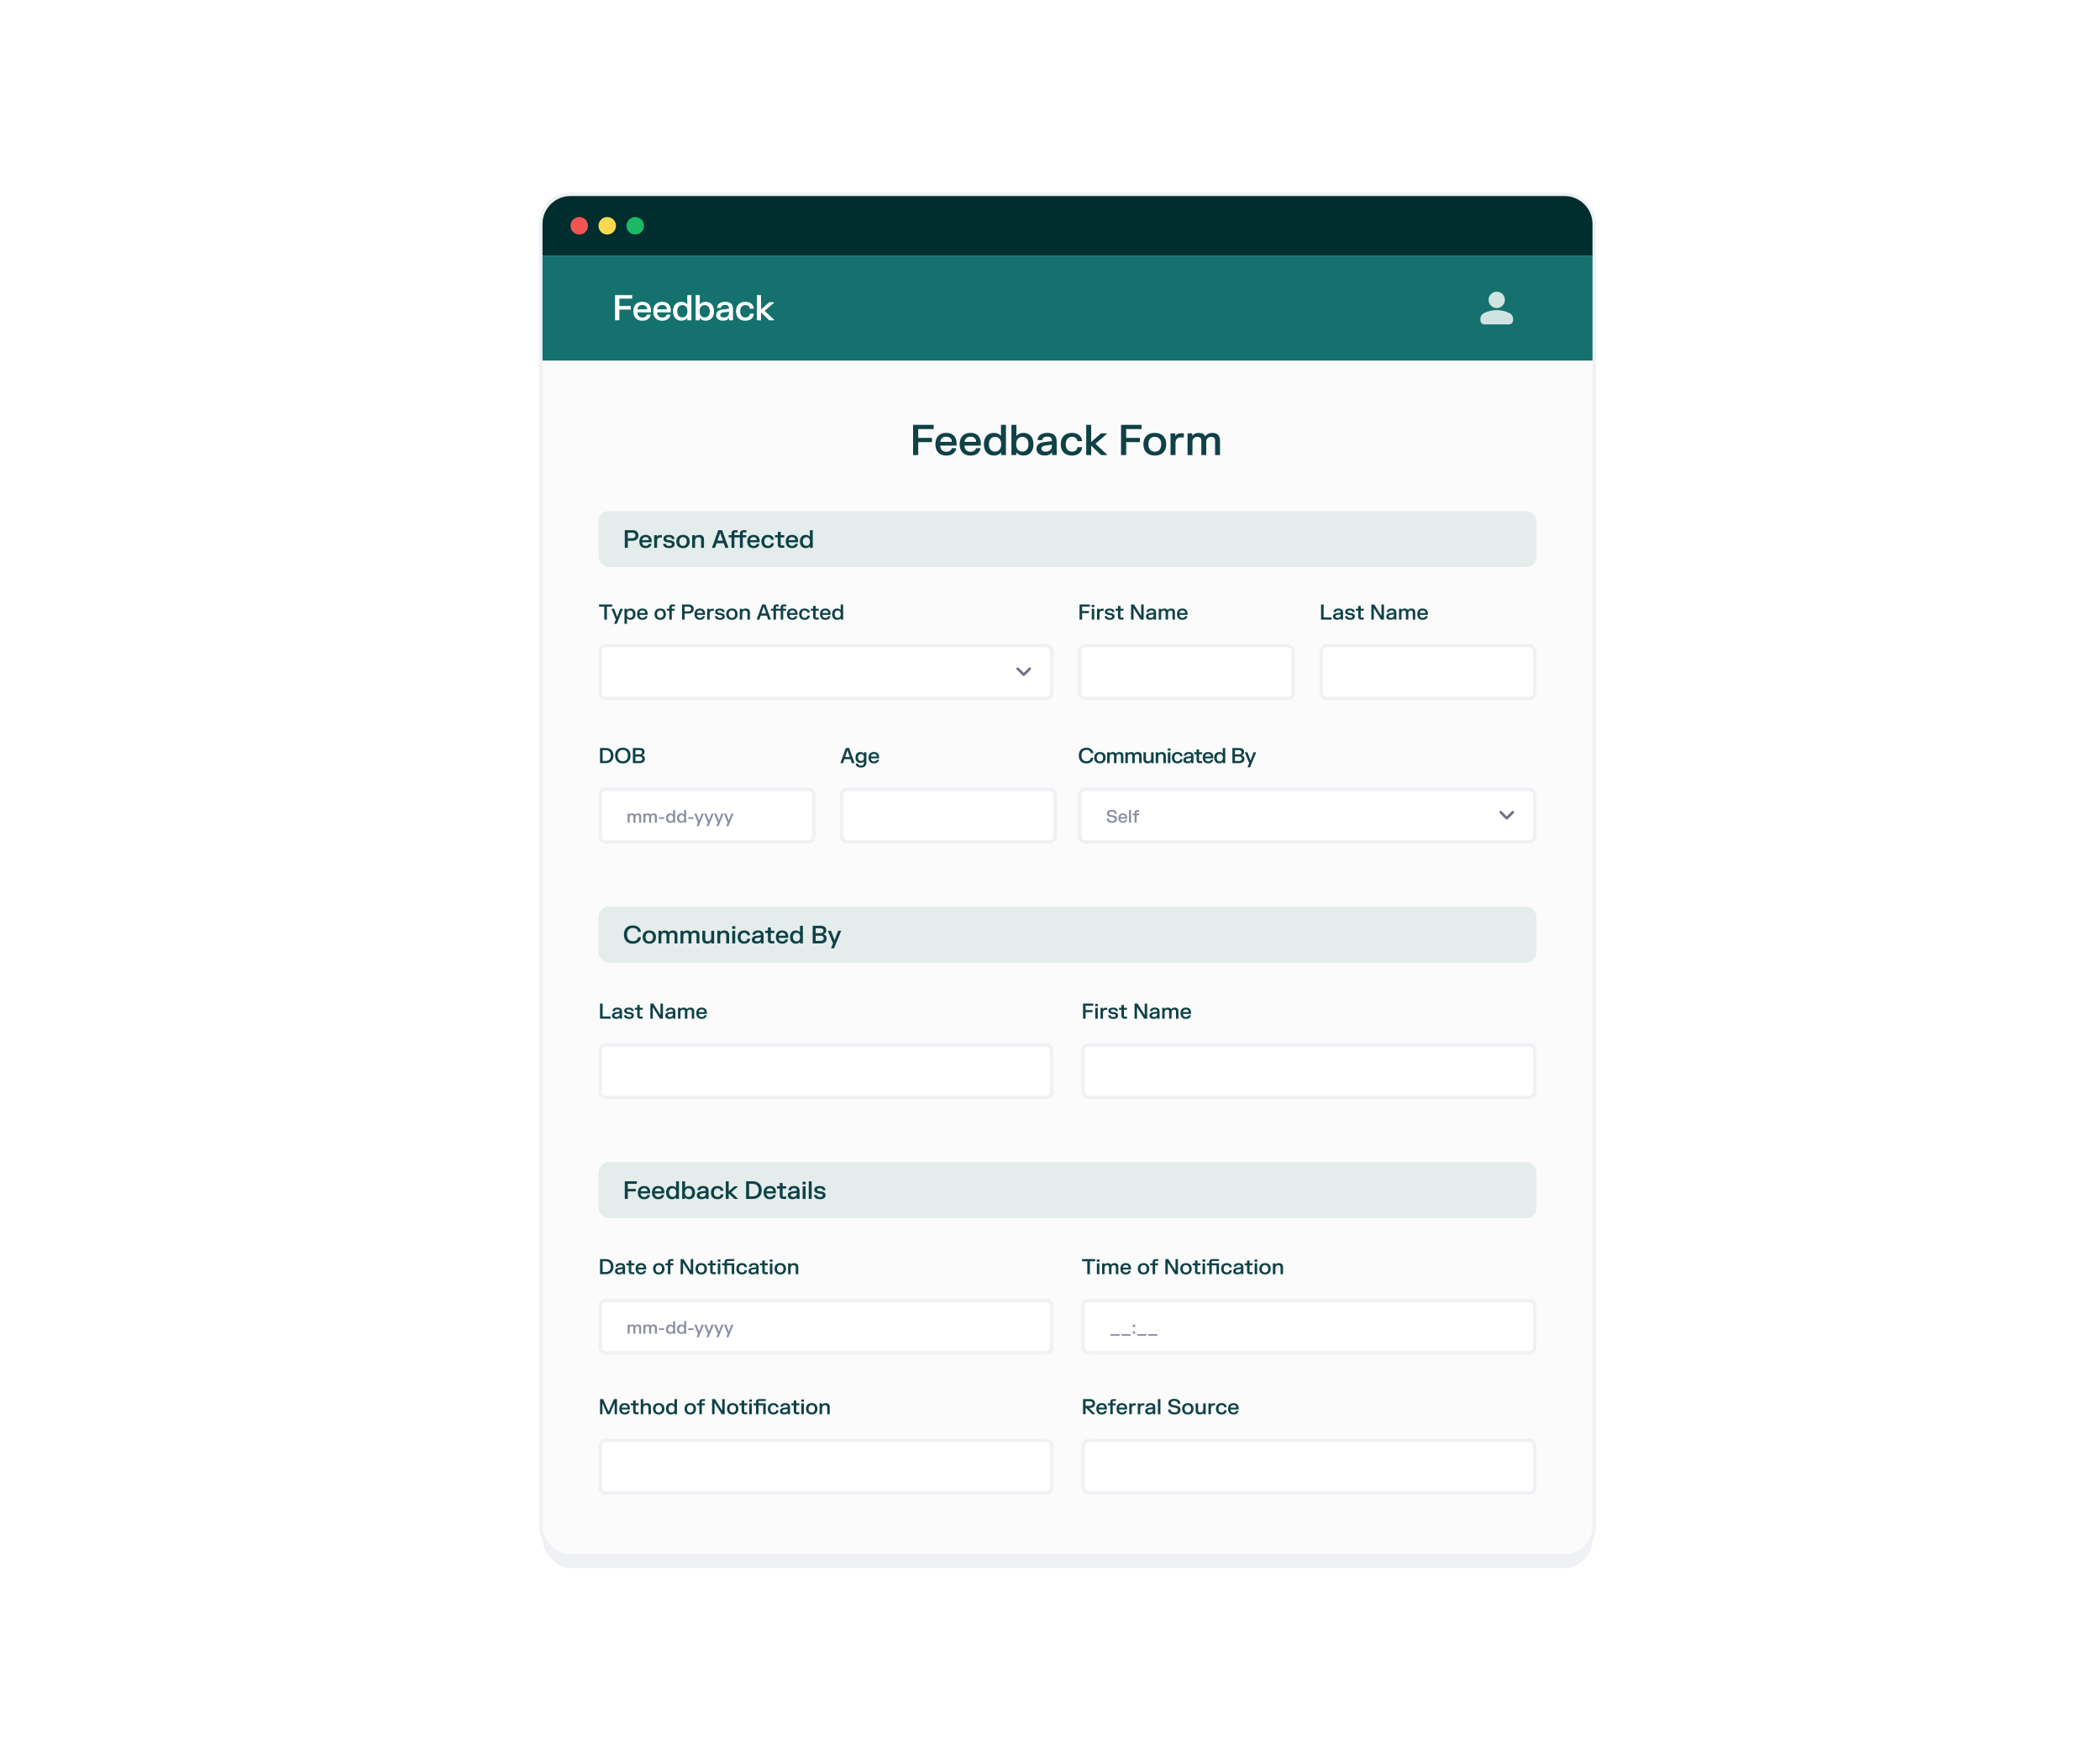
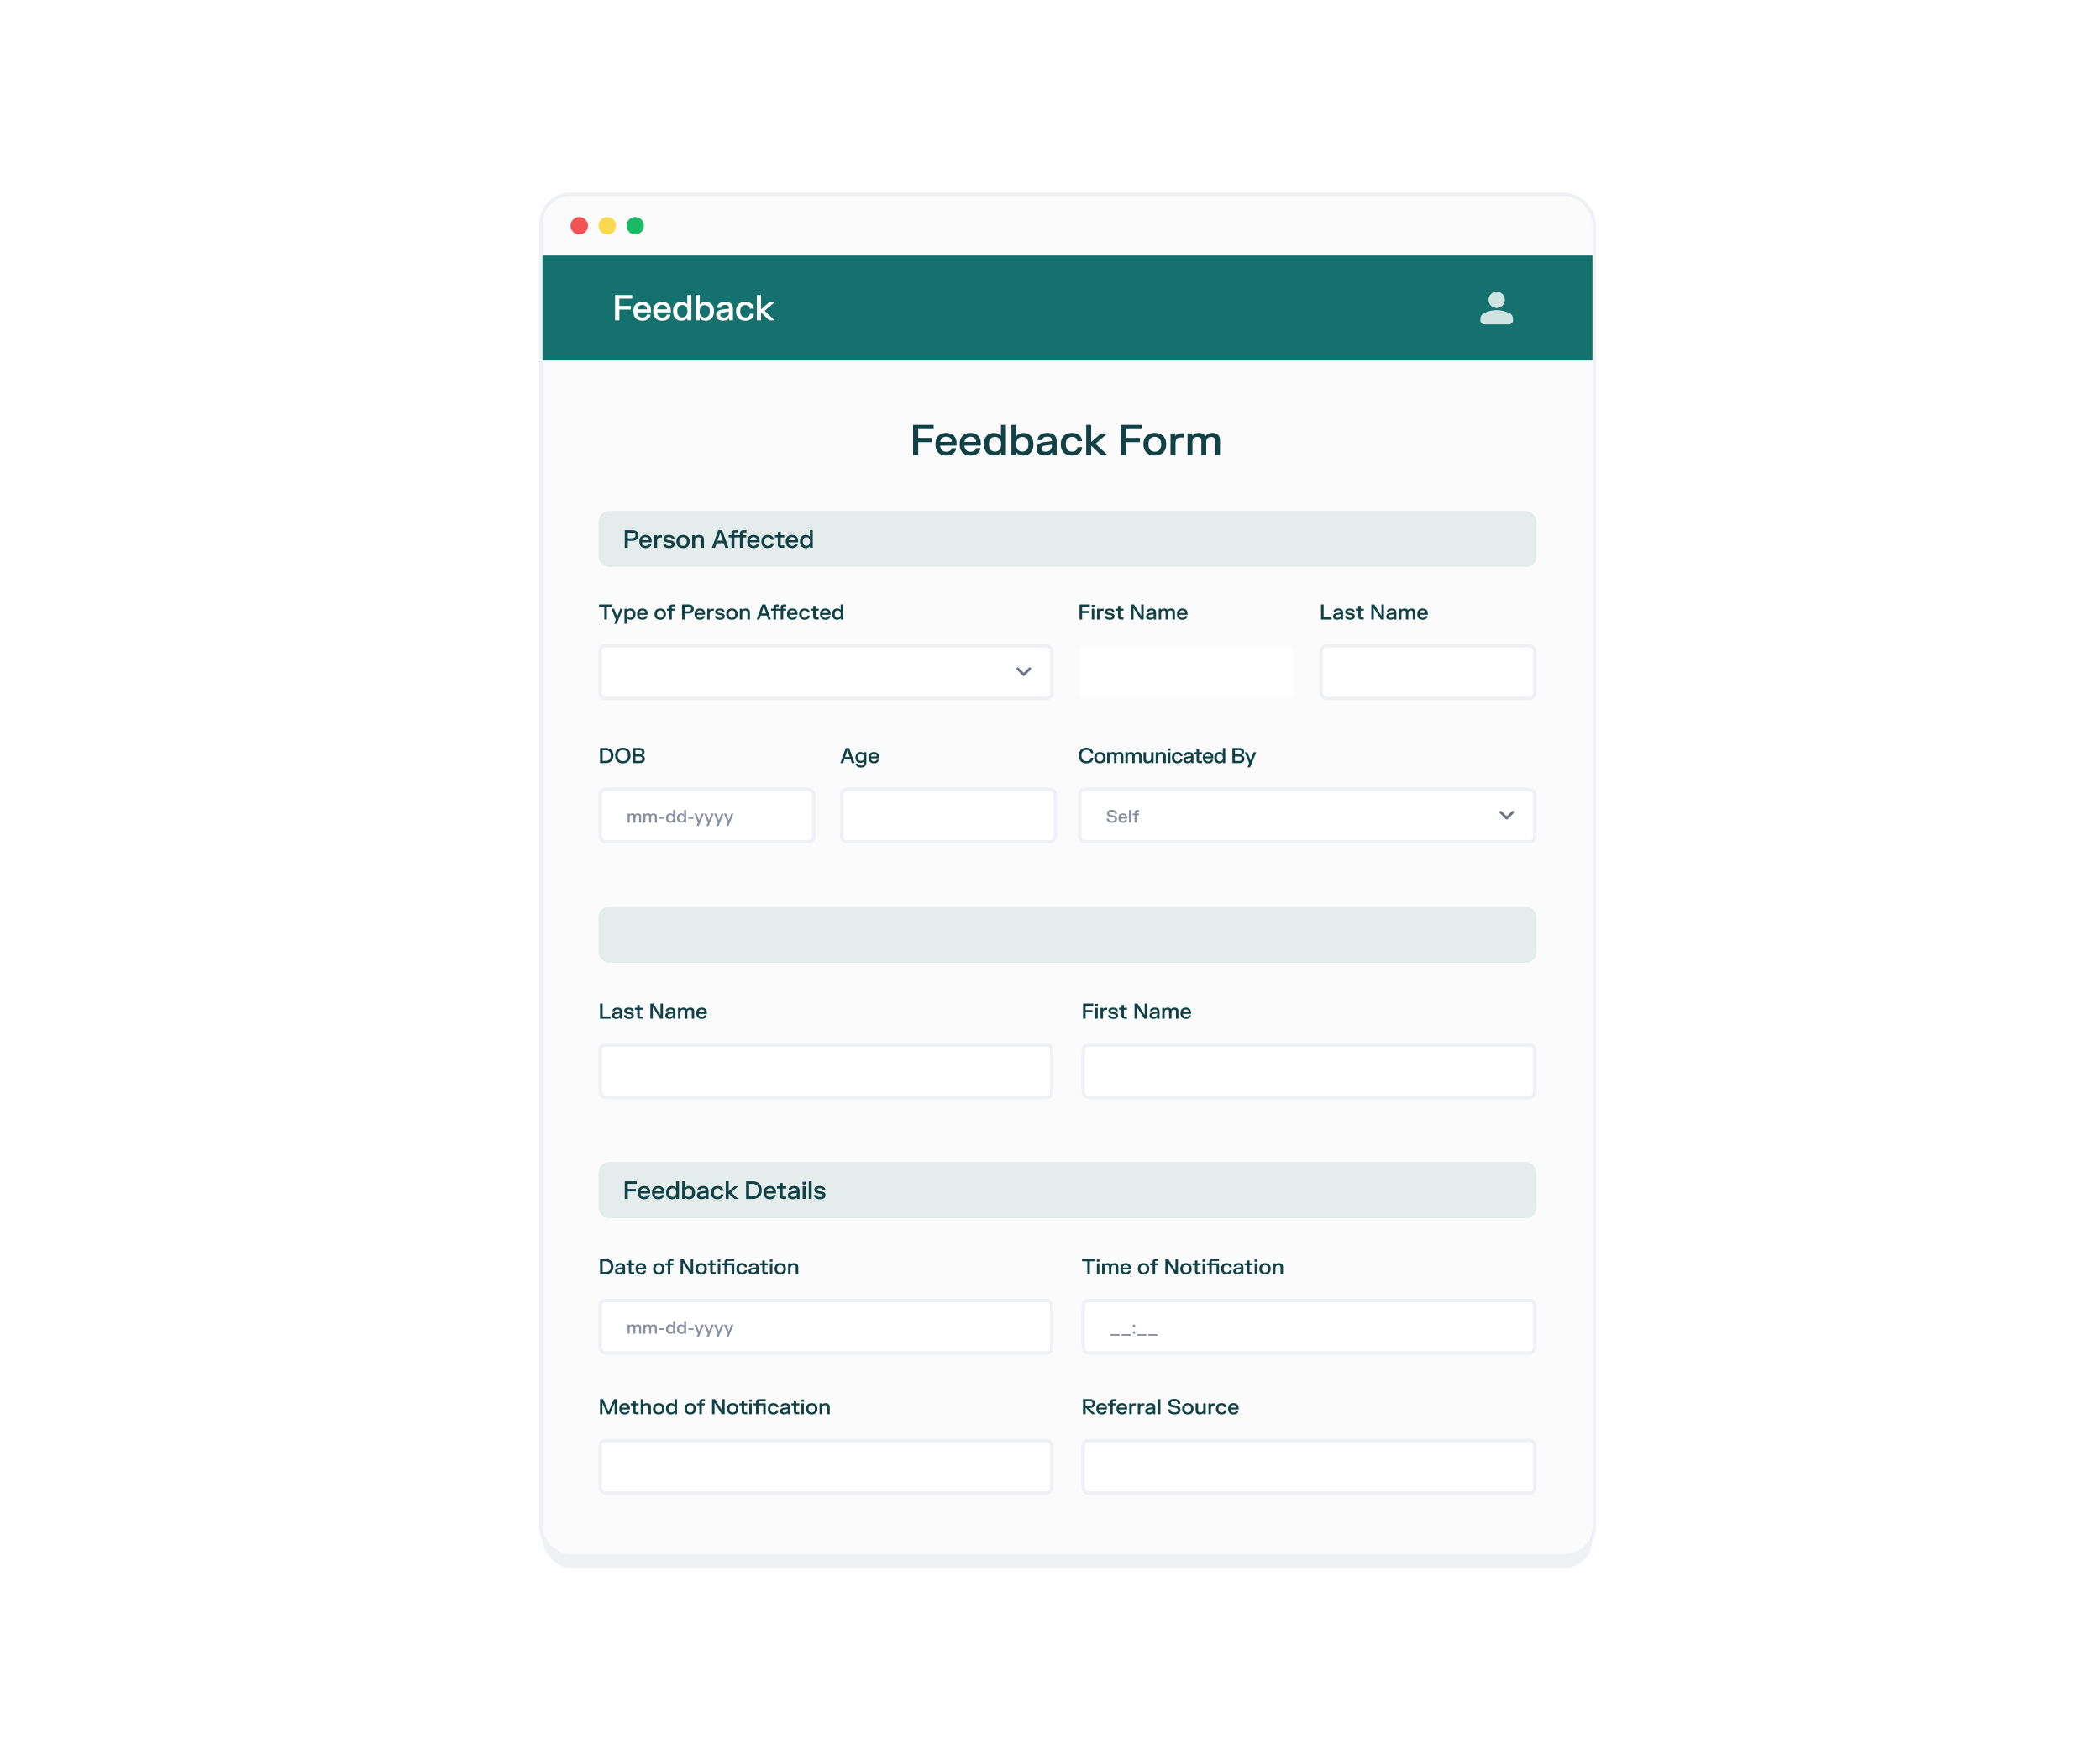
<svg xmlns="http://www.w3.org/2000/svg" width="600" height="500" viewBox="0 0 600 500" fill="none">
  <g filter="url(#filter0_d_191_1834)">
    <rect x="155" y="56" width="300" height="388" rx="8" fill="#EFF1F4" />
    <rect x="149.5" y="50.5" width="311" height="399" rx="13.5" stroke="white" stroke-width="11" />
  </g>
  <rect x="154.5" y="55.5" width="301" height="389" rx="8.5" fill="#FBFBFB" />
  <rect x="154.5" y="55.5" width="301" height="389" rx="8.5" stroke="#EFF1F4" />
  <rect width="300" height="30" transform="translate(155 73)" fill="#14716D" />
  <path d="M175.735 84.3H180.635V85.315H176.96V87.41H180.23V88.425H176.96V91.5H175.735V84.3ZM180.954 88.915C180.954 87.135 181.974 86.215 183.539 86.215C185.094 86.215 185.994 87.155 185.994 88.71V89.24H182.089C182.109 90.105 182.644 90.71 183.534 90.71C184.394 90.71 184.769 90.25 184.849 89.86H185.889V90.01C185.749 90.685 185.129 91.62 183.549 91.62C181.979 91.62 180.954 90.695 180.954 88.915ZM182.104 88.36H184.879C184.869 87.655 184.419 87.115 183.524 87.115C182.654 87.115 182.169 87.67 182.104 88.36ZM186.625 88.915C186.625 87.135 187.645 86.215 189.21 86.215C190.765 86.215 191.665 87.155 191.665 88.71V89.24H187.76C187.78 90.105 188.315 90.71 189.205 90.71C190.065 90.71 190.44 90.25 190.52 89.86H191.56V90.01C191.42 90.685 190.8 91.62 189.22 91.62C187.65 91.62 186.625 90.695 186.625 88.915ZM187.775 88.36H190.55C190.54 87.655 190.09 87.115 189.195 87.115C188.325 87.115 187.84 87.67 187.775 88.36ZM197.542 84.3V91.5H196.392V90.9H196.312C195.932 91.415 195.347 91.61 194.662 91.61C193.342 91.61 192.297 90.725 192.297 88.92C192.297 87.105 193.342 86.225 194.662 86.225C195.332 86.225 195.902 86.415 196.282 86.9H196.362V84.3H197.542ZM193.492 88.92C193.492 90.05 194.077 90.675 194.952 90.675C195.827 90.675 196.412 90.05 196.412 88.92C196.412 87.785 195.827 87.16 194.952 87.16C194.077 87.16 193.492 87.785 193.492 88.92ZM198.751 84.3H199.936V86.9H200.011C200.391 86.415 200.966 86.225 201.636 86.225C202.951 86.225 204.001 87.105 204.001 88.92C204.001 90.725 202.951 91.61 201.636 91.61C200.951 91.61 200.361 91.415 199.986 90.9H199.906V91.5H198.751V84.3ZM199.886 88.92C199.886 90.05 200.471 90.675 201.346 90.675C202.221 90.675 202.806 90.05 202.806 88.92C202.806 87.785 202.221 87.16 201.346 87.16C200.471 87.16 199.886 87.785 199.886 88.92ZM204.881 87.795C204.986 86.83 205.826 86.215 207.211 86.215C208.591 86.215 209.421 86.83 209.421 88.185V91.5H208.326V90.88H208.246C208.051 91.23 207.576 91.6 206.551 91.6C205.406 91.6 204.616 91.025 204.616 90.04C204.616 89.005 205.411 88.54 206.446 88.41L208.286 88.18V88.055C208.286 87.38 207.921 87.105 207.191 87.105C206.461 87.105 206.041 87.38 205.986 87.945H204.881V87.795ZM205.796 89.975C205.796 90.425 206.171 90.695 206.781 90.695C207.626 90.695 208.286 90.25 208.286 89.295V89.035L206.701 89.245C206.151 89.32 205.796 89.53 205.796 89.975ZM210.297 88.92C210.297 87.14 211.382 86.215 212.957 86.215C214.512 86.215 215.287 87.135 215.352 88.035V88.185H214.257C214.207 87.7 213.877 87.15 212.987 87.15C212.072 87.15 211.487 87.775 211.487 88.92C211.487 90.06 212.067 90.685 212.987 90.685C213.892 90.685 214.212 90.13 214.267 89.615H215.372V89.765C215.292 90.7 214.527 91.62 212.957 91.62C211.377 91.62 210.297 90.695 210.297 88.92ZM216.254 84.3H217.439V88.325H217.519L219.779 86.335H221.139V86.485L218.464 88.795L221.179 91.35V91.5H219.789L217.519 89.325H217.439V91.5H216.254V84.3Z" fill="white" />
  <g opacity="0.8">
    <mask id="mask0_191_1834" style="mask-type:alpha" maskUnits="userSpaceOnUse" x="421" y="81" width="14" height="14">
      <rect x="421" y="81" width="14" height="14" fill="#D9D9D9" />
    </mask>
    <g mask="url(#mask0_191_1834)">
      <path d="M427.633 88C426.992 88 426.442 87.771 425.986 87.314C425.529 86.857 425.3 86.308 425.3 85.666C425.3 85.025 425.529 84.475 425.986 84.018C426.442 83.561 426.992 83.333 427.633 83.333C428.275 83.333 428.824 83.561 429.281 84.018C429.738 84.475 429.967 85.025 429.967 85.666C429.967 86.308 429.738 86.857 429.281 87.314C428.824 87.771 428.275 88 427.633 88ZM422.967 91.5V91.033C422.967 90.703 423.052 90.399 423.222 90.121C423.392 89.844 423.618 89.633 423.9 89.487C424.503 89.186 425.115 88.96 425.738 88.809C426.36 88.658 426.992 88.583 427.633 88.583C428.275 88.583 428.907 88.658 429.529 88.809C430.152 88.96 430.764 89.186 431.367 89.487C431.649 89.633 431.875 89.844 432.045 90.121C432.215 90.399 432.3 90.703 432.3 91.033V91.5C432.3 91.82 432.186 92.095 431.957 92.324C431.729 92.552 431.454 92.666 431.133 92.666H424.133C423.813 92.666 423.538 92.552 423.31 92.324C423.081 92.095 422.967 91.82 422.967 91.5Z" fill="white" />
    </g>
  </g>
-   <path d="M155 64C155 59.582 158.582 56 163 56H447C451.418 56 455 59.582 455 64V73H155V64Z" fill="#002D2D" />
  <circle cx="165.5" cy="64.5" r="2.5" fill="#F25454" />
  <circle cx="173.5" cy="64.5" r="2.5" fill="#FAD850" />
  <circle cx="181.5" cy="64.5" r="2.5" fill="#1BB965" />
  <path d="M260.882 121.36H266.762V122.578H262.352V125.092H266.276V126.31H262.352V130H260.882V121.36ZM267.264 126.898C267.264 124.762 268.488 123.658 270.366 123.658C272.232 123.658 273.312 124.786 273.312 126.652V127.288H268.626C268.65 128.326 269.292 129.052 270.36 129.052C271.392 129.052 271.842 128.5 271.938 128.032H273.186V128.212C273.018 129.022 272.274 130.144 270.378 130.144C268.494 130.144 267.264 129.034 267.264 126.898ZM268.644 126.232H271.974C271.962 125.386 271.422 124.738 270.348 124.738C269.304 124.738 268.722 125.404 268.644 126.232ZM274.19 126.898C274.19 124.762 275.414 123.658 277.292 123.658C279.158 123.658 280.238 124.786 280.238 126.652V127.288H275.552C275.576 128.326 276.218 129.052 277.286 129.052C278.318 129.052 278.768 128.5 278.864 128.032H280.112V128.212C279.944 129.022 279.2 130.144 277.304 130.144C275.42 130.144 274.19 129.034 274.19 126.898ZM275.57 126.232H278.9C278.888 125.386 278.348 124.738 277.274 124.738C276.23 124.738 275.648 125.404 275.57 126.232ZM287.41 121.36V130H286.03V129.28H285.934C285.478 129.898 284.776 130.132 283.954 130.132C282.37 130.132 281.116 129.07 281.116 126.904C281.116 124.726 282.37 123.67 283.954 123.67C284.758 123.67 285.442 123.898 285.898 124.48H285.994V121.36H287.41ZM282.55 126.904C282.55 128.26 283.252 129.01 284.302 129.01C285.352 129.01 286.054 128.26 286.054 126.904C286.054 125.542 285.352 124.792 284.302 124.792C283.252 124.792 282.55 125.542 282.55 126.904ZM288.981 121.36H290.403V124.48H290.493C290.949 123.898 291.639 123.67 292.443 123.67C294.021 123.67 295.281 124.726 295.281 126.904C295.281 129.07 294.021 130.132 292.443 130.132C291.621 130.132 290.913 129.898 290.463 129.28H290.367V130H288.981V121.36ZM290.343 126.904C290.343 128.26 291.045 129.01 292.095 129.01C293.145 129.01 293.847 128.26 293.847 126.904C293.847 125.542 293.145 124.792 292.095 124.792C291.045 124.792 290.343 125.542 290.343 126.904ZM296.457 125.554C296.583 124.396 297.591 123.658 299.253 123.658C300.909 123.658 301.905 124.396 301.905 126.022V130H300.591V129.256H300.495C300.261 129.676 299.691 130.12 298.461 130.12C297.087 130.12 296.139 129.43 296.139 128.248C296.139 127.006 297.093 126.448 298.335 126.292L300.543 126.016V125.866C300.543 125.056 300.105 124.726 299.229 124.726C298.353 124.726 297.849 125.056 297.783 125.734H296.457V125.554ZM297.555 128.17C297.555 128.71 298.005 129.034 298.737 129.034C299.751 129.034 300.543 128.5 300.543 127.354V127.042L298.641 127.294C297.981 127.384 297.555 127.636 297.555 128.17ZM303.077 126.904C303.077 124.768 304.379 123.658 306.269 123.658C308.135 123.658 309.065 124.762 309.143 125.842V126.022H307.829C307.769 125.44 307.373 124.78 306.305 124.78C305.207 124.78 304.505 125.53 304.505 126.904C304.505 128.272 305.201 129.022 306.305 129.022C307.391 129.022 307.775 128.356 307.841 127.738H309.167V127.918C309.071 129.04 308.153 130.144 306.269 130.144C304.373 130.144 303.077 129.034 303.077 126.904ZM310.345 121.36H311.767V126.19H311.863L314.575 123.802H316.207V123.982L312.997 126.754L316.255 129.82V130H314.587L311.863 127.39H311.767V130H310.345V121.36ZM320.296 121.36H326.176V122.578H321.766V125.092H325.69V126.31H321.766V130H320.296V121.36ZM326.678 126.904C326.678 124.786 328.022 123.658 329.948 123.658C331.862 123.658 333.212 124.786 333.212 126.904C333.212 129.016 331.862 130.144 329.948 130.144C328.022 130.144 326.678 129.016 326.678 126.904ZM328.118 126.904C328.118 128.284 328.844 129.034 329.948 129.034C331.046 129.034 331.772 128.284 331.772 126.904C331.772 125.518 331.046 124.774 329.948 124.774C328.844 124.774 328.118 125.518 328.118 126.904ZM334.438 123.802H335.8V124.516H335.896C336.118 124.06 336.526 123.778 337.372 123.778H338.236V124.96H337.378C336.322 124.96 335.86 125.512 335.86 126.688V130H334.438V123.802ZM339.302 123.802H340.646V124.432H340.742C340.994 124.078 341.486 123.67 342.56 123.67C343.628 123.67 344.114 124.144 344.318 124.6H344.414C344.726 124.12 345.248 123.67 346.448 123.67C347.75 123.67 348.566 124.42 348.566 125.746V130H347.168V125.878C347.168 125.17 346.79 124.804 346.052 124.804C345.236 124.804 344.636 125.242 344.636 126.31V130H343.238V125.878C343.238 125.17 342.866 124.804 342.116 124.804C341.306 124.804 340.7 125.242 340.7 126.31V130H339.302V123.802Z" fill="#0F4146" />
  <rect x="171" y="146" width="268" height="16" rx="3" fill="#14716D" fill-opacity="0.1" />
  <path d="M180.776 151.46C181.689 151.46 182.417 151.999 182.417 152.961C182.417 153.924 181.689 154.473 180.776 154.473H179.372V156.5H178.514V151.46H180.776ZM179.372 153.763H180.636C181.196 153.763 181.567 153.479 181.567 152.968C181.567 152.45 181.196 152.17 180.636 152.17H179.372V153.763ZM182.668 154.69C182.668 153.444 183.382 152.8 184.478 152.8C185.566 152.8 186.196 153.458 186.196 154.547V154.918H183.463C183.477 155.523 183.851 155.947 184.474 155.947C185.076 155.947 185.339 155.625 185.395 155.352H186.123V155.457C186.025 155.929 185.591 156.584 184.485 156.584C183.386 156.584 182.668 155.936 182.668 154.69ZM183.473 154.302H185.416C185.409 153.808 185.094 153.43 184.467 153.43C183.858 153.43 183.519 153.819 183.473 154.302ZM186.908 152.885H187.702V153.301H187.758C187.888 153.035 188.126 152.87 188.619 152.87H189.123V153.56H188.623C188.007 153.56 187.737 153.882 187.737 154.568V156.5H186.908V152.885ZM189.549 153.861C189.549 153.206 190.102 152.804 191.086 152.804C192.073 152.804 192.643 153.206 192.703 153.892V153.997H191.95C191.926 153.567 191.583 153.427 191.089 153.427C190.599 153.427 190.333 153.567 190.333 153.843C190.333 154.116 190.554 154.218 190.865 154.26L191.544 154.351C192.265 154.449 192.759 154.767 192.759 155.432C192.759 156.104 192.237 156.581 191.187 156.581C190.13 156.581 189.518 156.104 189.476 155.464V155.359H190.246C190.274 155.779 190.669 155.957 191.187 155.957C191.705 155.957 191.968 155.779 191.968 155.478C191.968 155.184 191.74 155.065 191.359 155.012L190.68 154.921C190.001 154.83 189.549 154.515 189.549 153.861ZM193.237 154.694C193.237 153.458 194.021 152.8 195.144 152.8C196.261 152.8 197.048 153.458 197.048 154.694C197.048 155.926 196.261 156.584 195.144 156.584C194.021 156.584 193.237 155.926 193.237 154.694ZM194.077 154.694C194.077 155.499 194.5 155.936 195.144 155.936C195.785 155.936 196.208 155.499 196.208 154.694C196.208 153.885 195.785 153.451 195.144 153.451C194.5 153.451 194.077 153.885 194.077 154.694ZM197.763 152.885H198.565V153.283H198.621C198.869 152.944 199.275 152.807 199.762 152.807C200.616 152.807 201.141 153.245 201.141 154.137V156.5H200.311V154.207C200.311 153.707 200.042 153.472 199.552 153.472C199.016 153.472 198.593 153.777 198.593 154.477V156.5H197.763V152.885ZM205.218 151.46H206.321L208.102 156.395V156.5H207.234L206.776 155.184H204.746L204.287 156.5H203.44V156.395L205.218 151.46ZM204.977 154.456H206.545L205.789 152.289H205.733L204.977 154.456ZM208.17 153.525V152.885H208.999V152.398C208.999 151.782 209.37 151.46 209.997 151.46H210.746V152.1H209.885L209.829 152.156V152.885H211.4V152.398C211.4 151.782 211.771 151.46 212.398 151.46H213.262V152.1H212.286L212.23 152.156V152.885H213.213V153.525H212.23V156.5H211.4V153.525H209.829V156.5H208.999V153.525H208.17ZM213.498 154.69C213.498 153.444 214.212 152.8 215.308 152.8C216.396 152.8 217.026 153.458 217.026 154.547V154.918H214.293C214.307 155.523 214.681 155.947 215.304 155.947C215.906 155.947 216.169 155.625 216.225 155.352H216.953V155.457C216.855 155.929 216.421 156.584 215.315 156.584C214.216 156.584 213.498 155.936 213.498 154.69ZM214.303 154.302H216.246C216.239 153.808 215.924 153.43 215.297 153.43C214.688 153.43 214.349 153.819 214.303 154.302ZM217.538 154.694C217.538 153.448 218.298 152.8 219.4 152.8C220.489 152.8 221.031 153.444 221.077 154.074V154.179H220.31C220.275 153.84 220.044 153.455 219.421 153.455C218.781 153.455 218.371 153.892 218.371 154.694C218.371 155.492 218.777 155.929 219.421 155.929C220.055 155.929 220.279 155.541 220.317 155.18H221.091V155.285C221.035 155.94 220.499 156.584 219.4 156.584C218.294 156.584 217.538 155.936 217.538 154.694ZM221.425 152.885H222.23V151.929H223.059V152.885H224.081V153.525H223.059V155.758L223.115 155.814H224.064V156.5H223.227C222.604 156.5 222.23 156.178 222.23 155.562V153.525H221.425V152.885ZM224.504 154.69C224.504 153.444 225.218 152.8 226.314 152.8C227.402 152.8 228.032 153.458 228.032 154.547V154.918H225.299C225.313 155.523 225.687 155.947 226.31 155.947C226.912 155.947 227.175 155.625 227.231 155.352H227.959V155.457C227.861 155.929 227.427 156.584 226.321 156.584C225.222 156.584 224.504 155.936 224.504 154.69ZM225.309 154.302H227.252C227.245 153.808 226.93 153.43 226.303 153.43C225.694 153.43 225.355 153.819 225.309 154.302ZM232.216 151.46V156.5H231.411V156.08H231.355C231.089 156.44 230.679 156.577 230.2 156.577C229.276 156.577 228.544 155.957 228.544 154.694C228.544 153.423 229.276 152.807 230.2 152.807C230.669 152.807 231.068 152.94 231.334 153.28H231.39V151.46H232.216ZM229.381 154.694C229.381 155.485 229.79 155.922 230.403 155.922C231.015 155.922 231.425 155.485 231.425 154.694C231.425 153.899 231.015 153.462 230.403 153.462C229.79 153.462 229.381 153.899 229.381 154.694Z" fill="#0F4146" />
  <rect x="171" y="259" width="268" height="16" rx="3" fill="#14716D" fill-opacity="0.1" />
-   <path d="M178.273 266.98C178.273 265.31 179.232 264.362 180.814 264.362C182.379 264.362 183.047 265.324 183.089 266.098V266.203H182.288C182.249 265.727 181.885 265.09 180.828 265.09C179.757 265.09 179.148 265.776 179.148 266.98C179.148 268.184 179.757 268.87 180.828 268.87C181.892 268.87 182.253 268.212 182.305 267.722H183.107V267.827C183.04 268.628 182.382 269.598 180.814 269.598C179.232 269.598 178.273 268.649 178.273 266.98ZM183.612 267.694C183.612 266.458 184.396 265.8 185.519 265.8C186.636 265.8 187.423 266.458 187.423 267.694C187.423 268.926 186.636 269.584 185.519 269.584C184.396 269.584 183.612 268.926 183.612 267.694ZM184.452 267.694C184.452 268.499 184.875 268.936 185.519 268.936C186.16 268.936 186.583 268.499 186.583 267.694C186.583 266.885 186.16 266.451 185.519 266.451C184.875 266.451 184.452 266.885 184.452 267.694ZM188.138 265.885H188.922V266.252H188.978C189.125 266.045 189.412 265.807 190.039 265.807C190.662 265.807 190.945 266.084 191.064 266.35H191.12C191.302 266.07 191.607 265.807 192.307 265.807C193.066 265.807 193.542 266.245 193.542 267.018V269.5H192.727V267.095C192.727 266.682 192.506 266.469 192.076 266.469C191.6 266.469 191.25 266.724 191.25 267.347V269.5H190.434V267.095C190.434 266.682 190.217 266.469 189.78 266.469C189.307 266.469 188.954 266.724 188.954 267.347V269.5H188.138V265.885ZM194.427 265.885H195.211V266.252H195.267C195.414 266.045 195.701 265.807 196.328 265.807C196.951 265.807 197.234 266.084 197.353 266.35H197.409C197.591 266.07 197.896 265.807 198.596 265.807C199.355 265.807 199.831 266.245 199.831 267.018V269.5H199.016V267.095C199.016 266.682 198.795 266.469 198.365 266.469C197.889 266.469 197.539 266.724 197.539 267.347V269.5H196.723V267.095C196.723 266.682 196.506 266.469 196.069 266.469C195.596 266.469 195.243 266.724 195.243 267.347V269.5H194.427V265.885ZM204.035 269.5H203.233V269.101H203.177C202.932 269.437 202.533 269.577 202.043 269.577C201.189 269.577 200.671 269.136 200.671 268.247V265.885H201.501V268.173C201.501 268.677 201.767 268.912 202.257 268.912C202.789 268.912 203.209 268.607 203.209 267.904V265.885H204.035V269.5ZM204.955 265.885H205.756V266.283H205.812C206.061 265.944 206.467 265.807 206.953 265.807C207.807 265.807 208.332 266.245 208.332 267.137V269.5H207.503V267.207C207.503 266.707 207.233 266.472 206.743 266.472C206.208 266.472 205.784 266.777 205.784 267.477V269.5H204.955V265.885ZM209.22 265.885H210.05V269.5H209.22V265.885ZM209.192 265.345V264.582H210.085V265.345H209.192ZM210.764 267.694C210.764 266.448 211.523 265.8 212.626 265.8C213.714 265.8 214.257 266.444 214.302 267.074V267.179H213.536C213.501 266.84 213.27 266.455 212.647 266.455C212.006 266.455 211.597 266.892 211.597 267.694C211.597 268.492 212.003 268.929 212.647 268.929C213.28 268.929 213.504 268.541 213.543 268.18H214.316V268.285C214.26 268.94 213.725 269.584 212.626 269.584C211.52 269.584 210.764 268.936 210.764 267.694ZM214.989 266.906C215.063 266.231 215.651 265.8 216.62 265.8C217.586 265.8 218.167 266.231 218.167 267.179V269.5H217.401V269.066H217.345C217.208 269.311 216.876 269.57 216.158 269.57C215.357 269.57 214.804 269.167 214.804 268.478C214.804 267.753 215.36 267.428 216.085 267.337L217.373 267.176V267.088C217.373 266.616 217.117 266.423 216.606 266.423C216.095 266.423 215.801 266.616 215.763 267.011H214.989V266.906ZM215.63 268.432C215.63 268.747 215.892 268.936 216.319 268.936C216.911 268.936 217.373 268.625 217.373 267.956V267.774L216.263 267.921C215.878 267.974 215.63 268.121 215.63 268.432ZM218.602 265.885H219.407V264.929H220.236V265.885H221.258V266.525H220.236V268.758L220.292 268.814H221.241V269.5H220.404C219.781 269.5 219.407 269.178 219.407 268.562V266.525H218.602V265.885ZM221.681 267.69C221.681 266.444 222.395 265.8 223.49 265.8C224.579 265.8 225.209 266.458 225.209 267.547V267.918H222.475C222.489 268.523 222.864 268.947 223.487 268.947C224.089 268.947 224.351 268.625 224.407 268.352H225.135V268.457C225.037 268.929 224.603 269.584 223.497 269.584C222.398 269.584 221.681 268.936 221.681 267.69ZM222.486 267.302H224.428C224.421 266.808 224.106 266.43 223.48 266.43C222.871 266.43 222.531 266.819 222.486 267.302ZM229.392 264.46V269.5H228.587V269.08H228.531C228.265 269.44 227.856 269.577 227.376 269.577C226.452 269.577 225.721 268.957 225.721 267.694C225.721 266.423 226.452 265.807 227.376 265.807C227.845 265.807 228.244 265.94 228.51 266.28H228.566V264.46H229.392ZM226.557 267.694C226.557 268.485 226.967 268.922 227.579 268.922C228.192 268.922 228.601 268.485 228.601 267.694C228.601 266.899 228.192 266.462 227.579 266.462C226.967 266.462 226.557 266.899 226.557 267.694ZM234.497 264.46C235.403 264.46 236.086 264.869 236.086 265.724C236.086 266.525 235.564 266.791 235.277 266.854V266.91C235.599 266.983 236.194 267.239 236.194 268.11C236.194 269.041 235.459 269.5 234.535 269.5H232.197V264.46H234.497ZM233.048 268.789H234.42C234.959 268.789 235.347 268.59 235.347 268.044C235.347 267.498 234.959 267.302 234.42 267.302H233.048V268.789ZM233.048 266.591H234.378C234.885 266.591 235.263 266.406 235.263 265.881C235.263 265.356 234.885 265.17 234.378 265.17H233.048V266.591ZM236.566 265.885H237.42L238.421 268.551H238.477L239.474 265.885H240.307V265.989L238.298 270.9H237.465V270.795L238.008 269.511L236.566 265.989V265.885Z" fill="#0F4146" />
  <rect x="171" y="332" width="268" height="16" rx="3" fill="#14716D" fill-opacity="0.1" />
  <path d="M178.514 337.46H181.945V338.17H179.372V339.637H181.661V340.347H179.372V342.5H178.514V337.46ZM182.238 340.69C182.238 339.444 182.952 338.8 184.047 338.8C185.136 338.8 185.766 339.458 185.766 340.547V340.918H183.032C183.046 341.523 183.421 341.947 184.044 341.947C184.646 341.947 184.908 341.625 184.964 341.352H185.692V341.457C185.594 341.929 185.16 342.584 184.054 342.584C182.955 342.584 182.238 341.936 182.238 340.69ZM183.043 340.302H184.985C184.978 339.808 184.663 339.43 184.037 339.43C183.428 339.43 183.088 339.819 183.043 340.302ZM186.278 340.69C186.278 339.444 186.992 338.8 188.087 338.8C189.176 338.8 189.806 339.458 189.806 340.547V340.918H187.072C187.086 341.523 187.461 341.947 188.084 341.947C188.686 341.947 188.948 341.625 189.004 341.352H189.732V341.457C189.634 341.929 189.2 342.584 188.094 342.584C186.995 342.584 186.278 341.936 186.278 340.69ZM187.083 340.302H189.025C189.018 339.808 188.703 339.43 188.077 339.43C187.468 339.43 187.128 339.819 187.083 340.302ZM193.989 337.46V342.5H193.184V342.08H193.128C192.862 342.44 192.453 342.577 191.973 342.577C191.049 342.577 190.318 341.957 190.318 340.694C190.318 339.423 191.049 338.807 191.973 338.807C192.442 338.807 192.841 338.94 193.107 339.28H193.163V337.46H193.989ZM191.154 340.694C191.154 341.485 191.564 341.922 192.176 341.922C192.789 341.922 193.198 341.485 193.198 340.694C193.198 339.899 192.789 339.462 192.176 339.462C191.564 339.462 191.154 339.899 191.154 340.694ZM194.906 337.46H195.735V339.28H195.788C196.054 338.94 196.456 338.807 196.925 338.807C197.846 338.807 198.581 339.423 198.581 340.694C198.581 341.957 197.846 342.577 196.925 342.577C196.446 342.577 196.033 342.44 195.77 342.08H195.714V342.5H194.906V337.46ZM195.7 340.694C195.7 341.485 196.11 341.922 196.722 341.922C197.335 341.922 197.744 341.485 197.744 340.694C197.744 339.899 197.335 339.462 196.722 339.462C196.11 339.462 195.7 339.899 195.7 340.694ZM199.267 339.906C199.34 339.231 199.928 338.8 200.898 338.8C201.864 338.8 202.445 339.231 202.445 340.179V342.5H201.678V342.066H201.622C201.486 342.311 201.153 342.57 200.436 342.57C199.634 342.57 199.081 342.167 199.081 341.478C199.081 340.753 199.638 340.428 200.362 340.337L201.65 340.176V340.088C201.65 339.616 201.395 339.423 200.884 339.423C200.373 339.423 200.079 339.616 200.04 340.011H199.267V339.906ZM199.907 341.432C199.907 341.747 200.17 341.936 200.597 341.936C201.188 341.936 201.65 341.625 201.65 340.956V340.774L200.541 340.921C200.156 340.974 199.907 341.121 199.907 341.432ZM203.128 340.694C203.128 339.448 203.888 338.8 204.99 338.8C206.079 338.8 206.621 339.444 206.667 340.074V340.179H205.9C205.865 339.84 205.634 339.455 205.011 339.455C204.371 339.455 203.961 339.892 203.961 340.694C203.961 341.492 204.367 341.929 205.011 341.929C205.645 341.929 205.869 341.541 205.907 341.18H206.681V341.285C206.625 341.94 206.089 342.584 204.99 342.584C203.884 342.584 203.128 341.936 203.128 340.694ZM207.368 337.46H208.197V340.277H208.253L209.835 338.885H210.787V338.989L208.915 340.606L210.815 342.395V342.5H209.842L208.253 340.977H208.197V342.5H207.368V337.46ZM215.105 337.46C216.641 337.46 217.646 338.415 217.646 339.98C217.646 341.544 216.641 342.5 215.105 342.5H213.173V337.46H215.105ZM214.034 341.772H215.073C216.085 341.772 216.771 341.152 216.771 339.98C216.771 338.807 216.085 338.188 215.073 338.188H214.034V341.772ZM218.174 340.69C218.174 339.444 218.888 338.8 219.984 338.8C221.072 338.8 221.702 339.458 221.702 340.547V340.918H218.969C218.983 341.523 219.357 341.947 219.98 341.947C220.582 341.947 220.845 341.625 220.901 341.352H221.629V341.457C221.531 341.929 221.097 342.584 219.991 342.584C218.892 342.584 218.174 341.936 218.174 340.69ZM218.979 340.302H220.922C220.915 339.808 220.6 339.43 219.973 339.43C219.364 339.43 219.025 339.819 218.979 340.302ZM221.979 338.885H222.784V337.929H223.613V338.885H224.635V339.525H223.613V341.758L223.669 341.814H224.618V342.5H223.781C223.158 342.5 222.784 342.178 222.784 341.562V339.525H221.979V338.885ZM225.271 339.906C225.344 339.231 225.932 338.8 226.902 338.8C227.868 338.8 228.449 339.231 228.449 340.179V342.5H227.682V342.066H227.626C227.49 342.311 227.157 342.57 226.44 342.57C225.638 342.57 225.085 342.167 225.085 341.478C225.085 340.753 225.642 340.428 226.366 340.337L227.654 340.176V340.088C227.654 339.616 227.399 339.423 226.888 339.423C226.377 339.423 226.083 339.616 226.044 340.011H225.271V339.906ZM225.911 341.432C225.911 341.747 226.174 341.936 226.601 341.936C227.192 341.936 227.654 341.625 227.654 340.956V340.774L226.545 340.921C226.16 340.974 225.911 341.121 225.911 341.432ZM229.332 338.885H230.161V342.5H229.332V338.885ZM229.304 338.345V337.582H230.196V338.345H229.304ZM231.075 337.46H231.904V342.5H231.075V337.46ZM232.657 339.861C232.657 339.206 233.21 338.804 234.193 338.804C235.18 338.804 235.751 339.206 235.81 339.892V339.997H235.058C235.033 339.567 234.69 339.427 234.197 339.427C233.707 339.427 233.441 339.567 233.441 339.843C233.441 340.116 233.661 340.218 233.973 340.26L234.652 340.351C235.373 340.449 235.866 340.767 235.866 341.432C235.866 342.104 235.345 342.581 234.295 342.581C233.238 342.581 232.625 342.104 232.583 341.464V341.359H233.353C233.381 341.779 233.777 341.957 234.295 341.957C234.813 341.957 235.075 341.779 235.075 341.478C235.075 341.184 234.848 341.065 234.466 341.012L233.787 340.921C233.108 340.83 232.657 340.515 232.657 339.861Z" fill="#0F4146" />
  <path d="M173.097 359.68C174.414 359.68 175.275 360.499 175.275 361.84C175.275 363.181 174.414 364 173.097 364H171.441V359.68H173.097ZM172.179 363.376H173.07C173.937 363.376 174.525 362.845 174.525 361.84C174.525 360.835 173.937 360.304 173.07 360.304H172.179V363.376ZM175.869 361.777C175.932 361.198 176.436 360.829 177.267 360.829C178.095 360.829 178.593 361.198 178.593 362.011V364H177.936V363.628H177.888C177.771 363.838 177.486 364.06 176.871 364.06C176.184 364.06 175.71 363.715 175.71 363.124C175.71 362.503 176.187 362.224 176.808 362.146L177.912 362.008V361.933C177.912 361.528 177.693 361.363 177.255 361.363C176.817 361.363 176.565 361.528 176.532 361.867H175.869V361.777ZM176.418 363.085C176.418 363.355 176.643 363.517 177.009 363.517C177.516 363.517 177.912 363.25 177.912 362.677V362.521L176.961 362.647C176.631 362.692 176.418 362.818 176.418 363.085ZM178.965 360.901H179.655V360.082H180.366V360.901H181.242V361.45H180.366V363.364L180.414 363.412H181.227V364H180.51C179.976 364 179.655 363.724 179.655 363.196V361.45H178.965V360.901ZM181.605 362.449C181.605 361.381 182.217 360.829 183.156 360.829C184.089 360.829 184.629 361.393 184.629 362.326V362.644H182.286C182.298 363.163 182.619 363.526 183.153 363.526C183.669 363.526 183.894 363.25 183.942 363.016H184.566V363.106C184.482 363.511 184.11 364.072 183.162 364.072C182.22 364.072 181.605 363.517 181.605 362.449ZM182.295 362.116H183.96C183.954 361.693 183.684 361.369 183.147 361.369C182.625 361.369 182.334 361.702 182.295 362.116ZM186.591 362.452C186.591 361.393 187.263 360.829 188.226 360.829C189.183 360.829 189.858 361.393 189.858 362.452C189.858 363.508 189.183 364.072 188.226 364.072C187.263 364.072 186.591 363.508 186.591 362.452ZM187.311 362.452C187.311 363.142 187.674 363.517 188.226 363.517C188.775 363.517 189.138 363.142 189.138 362.452C189.138 361.759 188.775 361.387 188.226 361.387C187.674 361.387 187.311 361.759 187.311 362.452ZM190.11 361.45V360.901H190.821V360.484C190.821 359.956 191.139 359.68 191.676 359.68H192.417V360.229H191.58L191.532 360.277V360.901H192.375V361.45H191.532V364H190.821V361.45H190.11ZM194.457 359.68H195.291L197.304 362.902H197.352V359.68H198.057V364H197.22L195.21 360.778H195.162V364H194.457V359.68ZM198.72 362.452C198.72 361.393 199.392 360.829 200.355 360.829C201.312 360.829 201.987 361.393 201.987 362.452C201.987 363.508 201.312 364.072 200.355 364.072C199.392 364.072 198.72 363.508 198.72 362.452ZM199.44 362.452C199.44 363.142 199.803 363.517 200.355 363.517C200.904 363.517 201.267 363.142 201.267 362.452C201.267 361.759 200.904 361.387 200.355 361.387C199.803 361.387 199.44 361.759 199.44 362.452ZM202.227 360.901H202.917V360.082H203.628V360.901H204.504V361.45H203.628V363.364L203.676 363.412H204.489V364H203.772C203.238 364 202.917 363.724 202.917 363.196V361.45H202.227V360.901ZM205.09 360.901H205.801V364H205.09V360.901ZM205.066 360.439V359.785H205.831V360.439H205.066ZM206.299 361.45V360.901H207.01V360.484C207.01 359.956 207.328 359.68 207.865 359.68H209.779V360.229H207.769L207.721 360.277V360.901H209.779V364H209.068V361.45H207.721V364H207.01V361.45H206.299ZM210.392 362.452C210.392 361.384 211.043 360.829 211.988 360.829C212.921 360.829 213.386 361.381 213.425 361.921V362.011H212.768C212.738 361.72 212.54 361.39 212.006 361.39C211.457 361.39 211.106 361.765 211.106 362.452C211.106 363.136 211.454 363.511 212.006 363.511C212.549 363.511 212.741 363.178 212.774 362.869H213.437V362.959C213.389 363.52 212.93 364.072 211.988 364.072C211.04 364.072 210.392 363.517 210.392 362.452ZM214.014 361.777C214.077 361.198 214.581 360.829 215.412 360.829C216.24 360.829 216.738 361.198 216.738 362.011V364H216.081V363.628H216.033C215.916 363.838 215.631 364.06 215.016 364.06C214.329 364.06 213.855 363.715 213.855 363.124C213.855 362.503 214.332 362.224 214.953 362.146L216.057 362.008V361.933C216.057 361.528 215.838 361.363 215.4 361.363C214.962 361.363 214.71 361.528 214.677 361.867H214.014V361.777ZM214.563 363.085C214.563 363.355 214.788 363.517 215.154 363.517C215.661 363.517 216.057 363.25 216.057 362.677V362.521L215.106 362.647C214.776 362.692 214.563 362.818 214.563 363.085ZM217.11 360.901H217.8V360.082H218.511V360.901H219.387V361.45H218.511V363.364L218.559 363.412H219.372V364H218.655C218.121 364 217.8 363.724 217.8 363.196V361.45H217.11V360.901ZM219.973 360.901H220.684V364H219.973V360.901ZM219.949 360.439V359.785H220.714V360.439H219.949ZM221.296 362.452C221.296 361.393 221.968 360.829 222.931 360.829C223.888 360.829 224.563 361.393 224.563 362.452C224.563 363.508 223.888 364.072 222.931 364.072C221.968 364.072 221.296 363.508 221.296 362.452ZM222.016 362.452C222.016 363.142 222.379 363.517 222.931 363.517C223.48 363.517 223.843 363.142 223.843 362.452C223.843 361.759 223.48 361.387 222.931 361.387C222.379 361.387 222.016 361.759 222.016 362.452ZM225.176 360.901H225.863V361.243H225.911C226.124 360.952 226.472 360.835 226.889 360.835C227.621 360.835 228.071 361.21 228.071 361.975V364H227.36V362.035C227.36 361.606 227.129 361.405 226.709 361.405C226.25 361.405 225.887 361.666 225.887 362.266V364H225.176V360.901Z" fill="#0F4146" />
  <rect x="171.5" y="371.5" width="129" height="15" rx="1.5" fill="white" />
  <rect x="171.5" y="371.5" width="129" height="15" rx="1.5" stroke="#EFF1F4" />
  <path d="M179.328 378.418H179.888V378.68H179.928C180.033 378.532 180.238 378.362 180.685 378.362C181.13 378.362 181.333 378.56 181.418 378.75H181.458C181.588 378.55 181.805 378.362 182.305 378.362C182.848 378.362 183.188 378.675 183.188 379.227V381H182.605V379.282C182.605 378.987 182.448 378.835 182.14 378.835C181.8 378.835 181.55 379.017 181.55 379.462V381H180.968V379.282C180.968 378.987 180.813 378.835 180.5 378.835C180.163 378.835 179.91 379.017 179.91 379.462V381H179.328V378.418ZM183.82 378.418H184.38V378.68H184.42C184.525 378.532 184.73 378.362 185.177 378.362C185.622 378.362 185.825 378.56 185.91 378.75H185.95C186.08 378.55 186.297 378.362 186.797 378.362C187.34 378.362 187.68 378.675 187.68 379.227V381H187.097V379.282C187.097 378.987 186.94 378.835 186.632 378.835C186.292 378.835 186.042 379.017 186.042 379.462V381H185.46V379.282C185.46 378.987 185.305 378.835 184.992 378.835C184.655 378.835 184.402 379.017 184.402 379.462V381H183.82V378.418ZM188.274 379.46H189.762V379.915H188.274V379.46ZM192.911 377.4V381H192.336V380.7H192.296C192.106 380.957 191.814 381.055 191.471 381.055C190.811 381.055 190.289 380.612 190.289 379.71C190.289 378.802 190.811 378.362 191.471 378.362C191.806 378.362 192.091 378.457 192.281 378.7H192.321V377.4H192.911ZM190.886 379.71C190.886 380.275 191.179 380.587 191.616 380.587C192.054 380.587 192.346 380.275 192.346 379.71C192.346 379.142 192.054 378.83 191.616 378.83C191.179 378.83 190.886 379.142 190.886 379.71ZM196.046 377.4V381H195.471V380.7H195.431C195.241 380.957 194.948 381.055 194.606 381.055C193.946 381.055 193.423 380.612 193.423 379.71C193.423 378.802 193.946 378.362 194.606 378.362C194.941 378.362 195.226 378.457 195.416 378.7H195.456V377.4H196.046ZM194.021 379.71C194.021 380.275 194.313 380.587 194.751 380.587C195.188 380.587 195.481 380.275 195.481 379.71C195.481 379.142 195.188 378.83 194.751 378.83C194.313 378.83 194.021 379.142 194.021 379.71ZM196.663 379.46H198.151V379.915H196.663V379.46ZM198.396 378.418H199.006L199.721 380.322H199.761L200.474 378.418H201.069V378.492L199.634 382H199.039V381.925L199.426 381.008L198.396 378.492V378.418ZM201.223 378.418H201.833L202.548 380.322H202.588L203.301 378.418H203.896V378.492L202.461 382H201.866V381.925L202.253 381.008L201.223 378.492V378.418ZM204.051 378.418H204.661L205.376 380.322H205.416L206.128 378.418H206.723V378.492L205.288 382H204.693V381.925L205.081 381.008L204.051 378.492V378.418ZM206.878 378.418H207.488L208.203 380.322H208.243L208.955 378.418H209.55V378.492L208.115 382H207.52V381.925L207.908 381.008L206.878 378.492V378.418Z" fill="#8C8FA1" />
-   <path d="M309.153 359.68H312.906V360.31H311.4V364H310.659V360.31H309.153V359.68ZM313.395 360.901H314.106V364H313.395V360.901ZM313.371 360.439V359.785H314.136V360.439H313.371ZM314.889 360.901H315.561V361.216H315.609C315.735 361.039 315.981 360.835 316.518 360.835C317.052 360.835 317.295 361.072 317.397 361.3H317.445C317.601 361.06 317.862 360.835 318.462 360.835C319.113 360.835 319.521 361.21 319.521 361.873V364H318.822V361.939C318.822 361.585 318.633 361.402 318.264 361.402C317.856 361.402 317.556 361.621 317.556 362.155V364H316.857V361.939C316.857 361.585 316.671 361.402 316.296 361.402C315.891 361.402 315.588 361.621 315.588 362.155V364H314.889V360.901ZM320.109 362.449C320.109 361.381 320.721 360.829 321.66 360.829C322.593 360.829 323.133 361.393 323.133 362.326V362.644H320.79C320.802 363.163 321.123 363.526 321.657 363.526C322.173 363.526 322.398 363.25 322.446 363.016H323.07V363.106C322.986 363.511 322.614 364.072 321.666 364.072C320.724 364.072 320.109 363.517 320.109 362.449ZM320.799 362.116H322.464C322.458 361.693 322.188 361.369 321.651 361.369C321.129 361.369 320.838 361.702 320.799 362.116ZM325.095 362.452C325.095 361.393 325.767 360.829 326.73 360.829C327.687 360.829 328.362 361.393 328.362 362.452C328.362 363.508 327.687 364.072 326.73 364.072C325.767 364.072 325.095 363.508 325.095 362.452ZM325.815 362.452C325.815 363.142 326.178 363.517 326.73 363.517C327.279 363.517 327.642 363.142 327.642 362.452C327.642 361.759 327.279 361.387 326.73 361.387C326.178 361.387 325.815 361.759 325.815 362.452ZM328.614 361.45V360.901H329.325V360.484C329.325 359.956 329.643 359.68 330.18 359.68H330.921V360.229H330.084L330.036 360.277V360.901H330.879V361.45H330.036V364H329.325V361.45H328.614ZM332.961 359.68H333.795L335.808 362.902H335.856V359.68H336.561V364H335.724L333.714 360.778H333.666V364H332.961V359.68ZM337.224 362.452C337.224 361.393 337.896 360.829 338.859 360.829C339.816 360.829 340.491 361.393 340.491 362.452C340.491 363.508 339.816 364.072 338.859 364.072C337.896 364.072 337.224 363.508 337.224 362.452ZM337.944 362.452C337.944 363.142 338.307 363.517 338.859 363.517C339.408 363.517 339.771 363.142 339.771 362.452C339.771 361.759 339.408 361.387 338.859 361.387C338.307 361.387 337.944 361.759 337.944 362.452ZM340.731 360.901H341.421V360.082H342.132V360.901H343.008V361.45H342.132V363.364L342.18 363.412H342.993V364H342.276C341.742 364 341.421 363.724 341.421 363.196V361.45H340.731V360.901ZM343.594 360.901H344.305V364H343.594V360.901ZM343.57 360.439V359.785H344.335V360.439H343.57ZM344.803 361.45V360.901H345.514V360.484C345.514 359.956 345.832 359.68 346.369 359.68H348.283V360.229H346.273L346.225 360.277V360.901H348.283V364H347.572V361.45H346.225V364H345.514V361.45H344.803ZM348.896 362.452C348.896 361.384 349.547 360.829 350.492 360.829C351.425 360.829 351.89 361.381 351.929 361.921V362.011H351.272C351.242 361.72 351.044 361.39 350.51 361.39C349.961 361.39 349.61 361.765 349.61 362.452C349.61 363.136 349.958 363.511 350.51 363.511C351.053 363.511 351.245 363.178 351.278 362.869H351.941V362.959C351.893 363.52 351.434 364.072 350.492 364.072C349.544 364.072 348.896 363.517 348.896 362.452ZM352.518 361.777C352.581 361.198 353.085 360.829 353.916 360.829C354.744 360.829 355.242 361.198 355.242 362.011V364H354.585V363.628H354.537C354.42 363.838 354.135 364.06 353.52 364.06C352.833 364.06 352.359 363.715 352.359 363.124C352.359 362.503 352.836 362.224 353.457 362.146L354.561 362.008V361.933C354.561 361.528 354.342 361.363 353.904 361.363C353.466 361.363 353.214 361.528 353.181 361.867H352.518V361.777ZM353.067 363.085C353.067 363.355 353.292 363.517 353.658 363.517C354.165 363.517 354.561 363.25 354.561 362.677V362.521L353.61 362.647C353.28 362.692 353.067 362.818 353.067 363.085ZM355.614 360.901H356.304V360.082H357.015V360.901H357.891V361.45H357.015V363.364L357.063 363.412H357.876V364H357.159C356.625 364 356.304 363.724 356.304 363.196V361.45H355.614V360.901ZM358.477 360.901H359.188V364H358.477V360.901ZM358.453 360.439V359.785H359.218V360.439H358.453ZM359.8 362.452C359.8 361.393 360.472 360.829 361.435 360.829C362.392 360.829 363.067 361.393 363.067 362.452C363.067 363.508 362.392 364.072 361.435 364.072C360.472 364.072 359.8 363.508 359.8 362.452ZM360.52 362.452C360.52 363.142 360.883 363.517 361.435 363.517C361.984 363.517 362.347 363.142 362.347 362.452C362.347 361.759 361.984 361.387 361.435 361.387C360.883 361.387 360.52 361.759 360.52 362.452ZM363.68 360.901H364.367V361.243H364.415C364.628 360.952 364.976 360.835 365.393 360.835C366.125 360.835 366.575 361.21 366.575 361.975V364H365.864V362.035C365.864 361.606 365.633 361.405 365.213 361.405C364.754 361.405 364.391 361.666 364.391 362.266V364H363.68V360.901Z" fill="#0F4146" />
+   <path d="M309.153 359.68H312.906V360.31H311.4V364H310.659V360.31H309.153V359.68ZM313.395 360.901H314.106V364H313.395V360.901ZM313.371 360.439V359.785H314.136V360.439H313.371ZM314.889 360.901H315.561V361.216H315.609C315.735 361.039 315.981 360.835 316.518 360.835C317.052 360.835 317.295 361.072 317.397 361.3H317.445C317.601 361.06 317.862 360.835 318.462 360.835C319.113 360.835 319.521 361.21 319.521 361.873V364H318.822V361.939C318.822 361.585 318.633 361.402 318.264 361.402C317.856 361.402 317.556 361.621 317.556 362.155V364H316.857V361.939C316.857 361.585 316.671 361.402 316.296 361.402C315.891 361.402 315.588 361.621 315.588 362.155V364H314.889V360.901ZM320.109 362.449C320.109 361.381 320.721 360.829 321.66 360.829C322.593 360.829 323.133 361.393 323.133 362.326V362.644H320.79C320.802 363.163 321.123 363.526 321.657 363.526C322.173 363.526 322.398 363.25 322.446 363.016H323.07V363.106C322.986 363.511 322.614 364.072 321.666 364.072C320.724 364.072 320.109 363.517 320.109 362.449ZM320.799 362.116H322.464C322.458 361.693 322.188 361.369 321.651 361.369C321.129 361.369 320.838 361.702 320.799 362.116ZM325.095 362.452C325.095 361.393 325.767 360.829 326.73 360.829C327.687 360.829 328.362 361.393 328.362 362.452C328.362 363.508 327.687 364.072 326.73 364.072C325.767 364.072 325.095 363.508 325.095 362.452ZM325.815 362.452C325.815 363.142 326.178 363.517 326.73 363.517C327.279 363.517 327.642 363.142 327.642 362.452C327.642 361.759 327.279 361.387 326.73 361.387C326.178 361.387 325.815 361.759 325.815 362.452ZM328.614 361.45V360.901H329.325V360.484C329.325 359.956 329.643 359.68 330.18 359.68H330.921V360.229H330.084L330.036 360.277V360.901H330.879V361.45H330.036V364H329.325V361.45H328.614ZM332.961 359.68H333.795L335.808 362.902H335.856V359.68H336.561V364H335.724L333.714 360.778H333.666V364H332.961V359.68ZM337.224 362.452C337.224 361.393 337.896 360.829 338.859 360.829C339.816 360.829 340.491 361.393 340.491 362.452C340.491 363.508 339.816 364.072 338.859 364.072C337.896 364.072 337.224 363.508 337.224 362.452ZM337.944 362.452C337.944 363.142 338.307 363.517 338.859 363.517C339.408 363.517 339.771 363.142 339.771 362.452C339.771 361.759 339.408 361.387 338.859 361.387C338.307 361.387 337.944 361.759 337.944 362.452ZM340.731 360.901H341.421V360.082H342.132V360.901H343.008V361.45H342.132V363.364L342.18 363.412H342.993V364H342.276C341.742 364 341.421 363.724 341.421 363.196V361.45H340.731V360.901ZM343.594 360.901H344.305V364H343.594ZM343.57 360.439V359.785H344.335V360.439H343.57ZM344.803 361.45V360.901H345.514V360.484C345.514 359.956 345.832 359.68 346.369 359.68H348.283V360.229H346.273L346.225 360.277V360.901H348.283V364H347.572V361.45H346.225V364H345.514V361.45H344.803ZM348.896 362.452C348.896 361.384 349.547 360.829 350.492 360.829C351.425 360.829 351.89 361.381 351.929 361.921V362.011H351.272C351.242 361.72 351.044 361.39 350.51 361.39C349.961 361.39 349.61 361.765 349.61 362.452C349.61 363.136 349.958 363.511 350.51 363.511C351.053 363.511 351.245 363.178 351.278 362.869H351.941V362.959C351.893 363.52 351.434 364.072 350.492 364.072C349.544 364.072 348.896 363.517 348.896 362.452ZM352.518 361.777C352.581 361.198 353.085 360.829 353.916 360.829C354.744 360.829 355.242 361.198 355.242 362.011V364H354.585V363.628H354.537C354.42 363.838 354.135 364.06 353.52 364.06C352.833 364.06 352.359 363.715 352.359 363.124C352.359 362.503 352.836 362.224 353.457 362.146L354.561 362.008V361.933C354.561 361.528 354.342 361.363 353.904 361.363C353.466 361.363 353.214 361.528 353.181 361.867H352.518V361.777ZM353.067 363.085C353.067 363.355 353.292 363.517 353.658 363.517C354.165 363.517 354.561 363.25 354.561 362.677V362.521L353.61 362.647C353.28 362.692 353.067 362.818 353.067 363.085ZM355.614 360.901H356.304V360.082H357.015V360.901H357.891V361.45H357.015V363.364L357.063 363.412H357.876V364H357.159C356.625 364 356.304 363.724 356.304 363.196V361.45H355.614V360.901ZM358.477 360.901H359.188V364H358.477V360.901ZM358.453 360.439V359.785H359.218V360.439H358.453ZM359.8 362.452C359.8 361.393 360.472 360.829 361.435 360.829C362.392 360.829 363.067 361.393 363.067 362.452C363.067 363.508 362.392 364.072 361.435 364.072C360.472 364.072 359.8 363.508 359.8 362.452ZM360.52 362.452C360.52 363.142 360.883 363.517 361.435 363.517C361.984 363.517 362.347 363.142 362.347 362.452C362.347 361.759 361.984 361.387 361.435 361.387C360.883 361.387 360.52 361.759 360.52 362.452ZM363.68 360.901H364.367V361.243H364.415C364.628 360.952 364.976 360.835 365.393 360.835C366.125 360.835 366.575 361.21 366.575 361.975V364H365.864V362.035C365.864 361.606 365.633 361.405 365.213 361.405C364.754 361.405 364.391 361.666 364.391 362.266V364H363.68V360.901Z" fill="#0F4146" />
  <rect x="309.5" y="371.5" width="129" height="15" rx="1.5" fill="white" />
  <rect x="309.5" y="371.5" width="129" height="15" rx="1.5" stroke="#EFF1F4" />
  <path d="M317.29 381.123H319.878V381.578H317.29V381.123ZM320.459 381.123H323.046V381.578H320.459V381.123ZM323.668 378.418H324.315V379.09H323.668V378.418ZM323.668 381V380.327H324.315V381H323.668ZM324.932 381.123H327.519V381.578H324.932V381.123ZM328.101 381.123H330.688V381.578H328.101V381.123Z" fill="#8C8FA1" />
  <path d="M171.441 286.68H172.182V290.361H174.447V291H171.441V286.68ZM175.008 288.777C175.071 288.198 175.575 287.829 176.406 287.829C177.234 287.829 177.732 288.198 177.732 289.011V291H177.075V290.628H177.027C176.91 290.838 176.625 291.06 176.01 291.06C175.323 291.06 174.849 290.715 174.849 290.124C174.849 289.503 175.326 289.224 175.947 289.146L177.051 289.008V288.933C177.051 288.528 176.832 288.363 176.394 288.363C175.956 288.363 175.704 288.528 175.671 288.867H175.008V288.777ZM175.557 290.085C175.557 290.355 175.782 290.517 176.148 290.517C176.655 290.517 177.051 290.25 177.051 289.677V289.521L176.1 289.647C175.77 289.692 175.557 289.818 175.557 290.085ZM178.351 288.738C178.351 288.177 178.825 287.832 179.668 287.832C180.514 287.832 181.003 288.177 181.054 288.765V288.855H180.409C180.388 288.486 180.094 288.366 179.671 288.366C179.251 288.366 179.023 288.486 179.023 288.723C179.023 288.957 179.212 289.044 179.479 289.08L180.061 289.158C180.679 289.242 181.102 289.515 181.102 290.085C181.102 290.661 180.655 291.069 179.755 291.069C178.849 291.069 178.324 290.661 178.288 290.112V290.022H178.948C178.972 290.382 179.311 290.535 179.755 290.535C180.199 290.535 180.424 290.382 180.424 290.124C180.424 289.872 180.229 289.77 179.902 289.725L179.32 289.647C178.738 289.569 178.351 289.299 178.351 288.738ZM181.379 287.901H182.069V287.082H182.78V287.901H183.656V288.45H182.78V290.364L182.828 290.412H183.641V291H182.924C182.39 291 182.069 290.724 182.069 290.196V288.45H181.379V287.901ZM185.814 286.68H186.648L188.661 289.902H188.709V286.68H189.414V291H188.577L186.567 287.778H186.519V291H185.814V286.68ZM190.236 288.777C190.299 288.198 190.803 287.829 191.634 287.829C192.462 287.829 192.96 288.198 192.96 289.011V291H192.303V290.628H192.255C192.138 290.838 191.853 291.06 191.238 291.06C190.551 291.06 190.077 290.715 190.077 290.124C190.077 289.503 190.554 289.224 191.175 289.146L192.279 289.008V288.933C192.279 288.528 192.06 288.363 191.622 288.363C191.184 288.363 190.932 288.528 190.899 288.867H190.236V288.777ZM190.785 290.085C190.785 290.355 191.01 290.517 191.376 290.517C191.883 290.517 192.279 290.25 192.279 289.677V289.521L191.328 289.647C190.998 289.692 190.785 289.818 190.785 290.085ZM193.717 287.901H194.389V288.216H194.437C194.563 288.039 194.809 287.835 195.346 287.835C195.88 287.835 196.123 288.072 196.225 288.3H196.273C196.429 288.06 196.69 287.835 197.29 287.835C197.941 287.835 198.349 288.21 198.349 288.873V291H197.65V288.939C197.65 288.585 197.461 288.402 197.092 288.402C196.684 288.402 196.384 288.621 196.384 289.155V291H195.685V288.939C195.685 288.585 195.499 288.402 195.124 288.402C194.719 288.402 194.416 288.621 194.416 289.155V291H193.717V287.901ZM198.937 289.449C198.937 288.381 199.549 287.829 200.488 287.829C201.421 287.829 201.961 288.393 201.961 289.326V289.644H199.618C199.63 290.163 199.951 290.526 200.485 290.526C201.001 290.526 201.226 290.25 201.274 290.016H201.898V290.106C201.814 290.511 201.442 291.072 200.494 291.072C199.552 291.072 198.937 290.517 198.937 289.449ZM199.627 289.116H201.292C201.286 288.693 201.016 288.369 200.479 288.369C199.957 288.369 199.666 288.702 199.627 289.116Z" fill="#0F4146" />
  <rect x="171.5" y="298.5" width="129" height="15" rx="1.5" fill="white" />
  <rect x="171.5" y="298.5" width="129" height="15" rx="1.5" stroke="#EFF1F4" />
  <path d="M171.441 399.68H172.329L173.847 403.217H173.895L175.413 399.68H176.286V404H175.608V400.88H175.56L174.222 404H173.502L172.164 400.88H172.116V404H171.441V399.68ZM176.947 402.449C176.947 401.381 177.559 400.829 178.498 400.829C179.431 400.829 179.971 401.393 179.971 402.326V402.644H177.628C177.64 403.163 177.961 403.526 178.495 403.526C179.011 403.526 179.236 403.25 179.284 403.016H179.908V403.106C179.824 403.511 179.452 404.072 178.504 404.072C177.562 404.072 176.947 403.517 176.947 402.449ZM177.637 402.116H179.302C179.296 401.693 179.026 401.369 178.489 401.369C177.967 401.369 177.676 401.702 177.637 402.116ZM180.208 400.901H180.898V400.082H181.609V400.901H182.485V401.45H181.609V403.364L181.657 403.412H182.47V404H181.753C181.219 404 180.898 403.724 180.898 403.196V401.45H180.208V400.901ZM183.071 399.68H183.782V401.225H183.83C184.043 400.946 184.382 400.835 184.79 400.835C185.522 400.835 185.981 401.21 185.981 401.975V404H185.27V402.035C185.27 401.606 185.03 401.405 184.61 401.405C184.154 401.405 183.782 401.666 183.782 402.266V404H183.071V399.68ZM186.568 402.452C186.568 401.393 187.24 400.829 188.203 400.829C189.16 400.829 189.835 401.393 189.835 402.452C189.835 403.508 189.16 404.072 188.203 404.072C187.24 404.072 186.568 403.508 186.568 402.452ZM187.288 402.452C187.288 403.142 187.651 403.517 188.203 403.517C188.752 403.517 189.115 403.142 189.115 402.452C189.115 401.759 188.752 401.387 188.203 401.387C187.651 401.387 187.288 401.759 187.288 402.452ZM193.424 399.68V404H192.734V403.64H192.686C192.458 403.949 192.107 404.066 191.696 404.066C190.904 404.066 190.277 403.535 190.277 402.452C190.277 401.363 190.904 400.835 191.696 400.835C192.098 400.835 192.44 400.949 192.668 401.24H192.716V399.68H193.424ZM190.994 402.452C190.994 403.13 191.345 403.505 191.87 403.505C192.395 403.505 192.746 403.13 192.746 402.452C192.746 401.771 192.395 401.396 191.87 401.396C191.345 401.396 190.994 401.771 190.994 402.452ZM195.585 402.452C195.585 401.393 196.257 400.829 197.22 400.829C198.177 400.829 198.852 401.393 198.852 402.452C198.852 403.508 198.177 404.072 197.22 404.072C196.257 404.072 195.585 403.508 195.585 402.452ZM196.305 402.452C196.305 403.142 196.668 403.517 197.22 403.517C197.769 403.517 198.132 403.142 198.132 402.452C198.132 401.759 197.769 401.387 197.22 401.387C196.668 401.387 196.305 401.759 196.305 402.452ZM199.104 401.45V400.901H199.815V400.484C199.815 399.956 200.133 399.68 200.67 399.68H201.411V400.229H200.574L200.526 400.277V400.901H201.369V401.45H200.526V404H199.815V401.45H199.104ZM203.451 399.68H204.285L206.298 402.902H206.346V399.68H207.051V404H206.214L204.204 400.778H204.156V404H203.451V399.68ZM207.714 402.452C207.714 401.393 208.386 400.829 209.349 400.829C210.306 400.829 210.981 401.393 210.981 402.452C210.981 403.508 210.306 404.072 209.349 404.072C208.386 404.072 207.714 403.508 207.714 402.452ZM208.434 402.452C208.434 403.142 208.797 403.517 209.349 403.517C209.898 403.517 210.261 403.142 210.261 402.452C210.261 401.759 209.898 401.387 209.349 401.387C208.797 401.387 208.434 401.759 208.434 402.452ZM211.221 400.901H211.911V400.082H212.622V400.901H213.498V401.45H212.622V403.364L212.67 403.412H213.483V404H212.766C212.232 404 211.911 403.724 211.911 403.196V401.45H211.221V400.901ZM214.084 400.901H214.795V404H214.084V400.901ZM214.06 400.439V399.785H214.825V400.439H214.06ZM215.294 401.45V400.901H216.005V400.484C216.005 399.956 216.323 399.68 216.86 399.68H218.774V400.229H216.764L216.716 400.277V400.901H218.774V404H218.063V401.45H216.716V404H216.005V401.45H215.294ZM219.386 402.452C219.386 401.384 220.037 400.829 220.982 400.829C221.915 400.829 222.38 401.381 222.419 401.921V402.011H221.762C221.732 401.72 221.534 401.39 221 401.39C220.451 401.39 220.1 401.765 220.1 402.452C220.1 403.136 220.448 403.511 221 403.511C221.543 403.511 221.735 403.178 221.768 402.869H222.431V402.959C222.383 403.52 221.924 404.072 220.982 404.072C220.034 404.072 219.386 403.517 219.386 402.452ZM223.008 401.777C223.071 401.198 223.575 400.829 224.406 400.829C225.234 400.829 225.732 401.198 225.732 402.011V404H225.075V403.628H225.027C224.91 403.838 224.625 404.06 224.01 404.06C223.323 404.06 222.849 403.715 222.849 403.124C222.849 402.503 223.326 402.224 223.947 402.146L225.051 402.008V401.933C225.051 401.528 224.832 401.363 224.394 401.363C223.956 401.363 223.704 401.528 223.671 401.867H223.008V401.777ZM223.557 403.085C223.557 403.355 223.782 403.517 224.148 403.517C224.655 403.517 225.051 403.25 225.051 402.677V402.521L224.1 402.647C223.77 402.692 223.557 402.818 223.557 403.085ZM226.104 400.901H226.794V400.082H227.505V400.901H228.381V401.45H227.505V403.364L227.553 403.412H228.366V404H227.649C227.115 404 226.794 403.724 226.794 403.196V401.45H226.104V400.901ZM228.967 400.901H229.678V404H228.967V400.901ZM228.943 400.439V399.785H229.708V400.439H228.943ZM230.29 402.452C230.29 401.393 230.962 400.829 231.925 400.829C232.882 400.829 233.557 401.393 233.557 402.452C233.557 403.508 232.882 404.072 231.925 404.072C230.962 404.072 230.29 403.508 230.29 402.452ZM231.01 402.452C231.01 403.142 231.373 403.517 231.925 403.517C232.474 403.517 232.837 403.142 232.837 402.452C232.837 401.759 232.474 401.387 231.925 401.387C231.373 401.387 231.01 401.759 231.01 402.452ZM234.17 400.901H234.857V401.243H234.905C235.118 400.952 235.466 400.835 235.883 400.835C236.615 400.835 237.065 401.21 237.065 401.975V404H236.354V402.035C236.354 401.606 236.123 401.405 235.703 401.405C235.244 401.405 234.881 401.666 234.881 402.266V404H234.17V400.901Z" fill="#0F4146" />
  <rect x="171.5" y="411.5" width="129" height="15" rx="1.5" fill="white" />
  <rect x="171.5" y="411.5" width="129" height="15" rx="1.5" stroke="#EFF1F4" />
  <path d="M311.508 399.68C312.273 399.68 312.882 400.118 312.882 400.928C312.882 401.738 312.303 402.176 311.592 402.176H311.139L312.882 403.91V404H312.054L310.23 402.161H310.17V404H309.441V399.68H311.508ZM310.17 401.603H311.397C311.847 401.603 312.165 401.381 312.165 400.949C312.165 400.514 311.847 400.289 311.397 400.289H310.17V401.603ZM313.236 402.449C313.236 401.381 313.848 400.829 314.787 400.829C315.72 400.829 316.26 401.393 316.26 402.326V402.644H313.917C313.929 403.163 314.25 403.526 314.784 403.526C315.3 403.526 315.525 403.25 315.573 403.016H316.197V403.106C316.113 403.511 315.741 404.072 314.793 404.072C313.851 404.072 313.236 403.517 313.236 402.449ZM313.926 402.116H315.591C315.585 401.693 315.315 401.369 314.778 401.369C314.256 401.369 313.965 401.702 313.926 402.116ZM316.508 401.45V400.901H317.219V400.484C317.219 399.956 317.537 399.68 318.074 399.68H318.815V400.229H317.978L317.93 400.277V400.901H318.773V401.45H317.93V404H317.219V401.45H316.508ZM319.013 402.449C319.013 401.381 319.625 400.829 320.564 400.829C321.497 400.829 322.037 401.393 322.037 402.326V402.644H319.694C319.706 403.163 320.027 403.526 320.561 403.526C321.077 403.526 321.302 403.25 321.35 403.016H321.974V403.106C321.89 403.511 321.518 404.072 320.57 404.072C319.628 404.072 319.013 403.517 319.013 402.449ZM319.703 402.116H321.368C321.362 401.693 321.092 401.369 320.555 401.369C320.033 401.369 319.742 401.702 319.703 402.116ZM322.647 400.901H323.328V401.258H323.376C323.487 401.03 323.691 400.889 324.114 400.889H324.546V401.48H324.117C323.589 401.48 323.358 401.756 323.358 402.344V404H322.647V400.901ZM325.079 400.901H325.76V401.258H325.808C325.919 401.03 326.123 400.889 326.546 400.889H326.978V401.48H326.549C326.021 401.48 325.79 401.756 325.79 402.344V404H325.079V400.901ZM327.352 401.777C327.415 401.198 327.919 400.829 328.75 400.829C329.578 400.829 330.076 401.198 330.076 402.011V404H329.419V403.628H329.371C329.254 403.838 328.969 404.06 328.354 404.06C327.667 404.06 327.193 403.715 327.193 403.124C327.193 402.503 327.67 402.224 328.291 402.146L329.395 402.008V401.933C329.395 401.528 329.176 401.363 328.738 401.363C328.3 401.363 328.048 401.528 328.015 401.867H327.352V401.777ZM327.901 403.085C327.901 403.355 328.126 403.517 328.492 403.517C328.999 403.517 329.395 403.25 329.395 402.677V402.521L328.444 402.647C328.114 402.692 327.901 402.818 327.901 403.085ZM330.832 399.68H331.543V404H330.832V399.68ZM333.834 400.817C333.834 400.088 334.416 399.611 335.484 399.611C336.555 399.611 337.185 400.1 337.233 400.928V401.018H336.543C336.513 400.412 336.069 400.19 335.49 400.19C334.914 400.19 334.554 400.406 334.554 400.802C334.554 401.198 334.872 401.363 335.409 401.435L335.88 401.501C336.768 401.624 337.284 401.981 337.284 402.764C337.284 403.559 336.684 404.069 335.586 404.069C334.491 404.069 333.777 403.562 333.729 402.722V402.632H334.419C334.476 403.253 334.965 403.49 335.577 403.49C336.183 403.49 336.567 403.25 336.567 402.8C336.567 402.362 336.228 402.197 335.679 402.122L335.208 402.056C334.326 401.933 333.834 401.549 333.834 400.817ZM337.751 402.452C337.751 401.393 338.423 400.829 339.386 400.829C340.343 400.829 341.018 401.393 341.018 402.452C341.018 403.508 340.343 404.072 339.386 404.072C338.423 404.072 337.751 403.508 337.751 402.452ZM338.471 402.452C338.471 403.142 338.834 403.517 339.386 403.517C339.935 403.517 340.298 403.142 340.298 402.452C340.298 401.759 339.935 401.387 339.386 401.387C338.834 401.387 338.471 401.759 338.471 402.452ZM344.487 404H343.8V403.658H343.752C343.542 403.946 343.2 404.066 342.78 404.066C342.048 404.066 341.604 403.688 341.604 402.926V400.901H342.315V402.863C342.315 403.295 342.543 403.496 342.963 403.496C343.419 403.496 343.779 403.235 343.779 402.632V400.901H344.487V404ZM345.276 400.901H345.957V401.258H346.005C346.116 401.03 346.32 400.889 346.743 400.889H347.175V401.48H346.746C346.218 401.48 345.987 401.756 345.987 402.344V404H345.276V400.901ZM347.419 402.452C347.419 401.384 348.07 400.829 349.015 400.829C349.948 400.829 350.413 401.381 350.452 401.921V402.011H349.795C349.765 401.72 349.567 401.39 349.033 401.39C348.484 401.39 348.133 401.765 348.133 402.452C348.133 403.136 348.481 403.511 349.033 403.511C349.576 403.511 349.768 403.178 349.801 402.869H350.464V402.959C350.416 403.52 349.957 404.072 349.015 404.072C348.067 404.072 347.419 403.517 347.419 402.452ZM350.882 402.449C350.882 401.381 351.494 400.829 352.433 400.829C353.366 400.829 353.906 401.393 353.906 402.326V402.644H351.563C351.575 403.163 351.896 403.526 352.43 403.526C352.946 403.526 353.171 403.25 353.219 403.016H353.843V403.106C353.759 403.511 353.387 404.072 352.439 404.072C351.497 404.072 350.882 403.517 350.882 402.449ZM351.572 402.116H353.237C353.231 401.693 352.961 401.369 352.424 401.369C351.902 401.369 351.611 401.702 351.572 402.116Z" fill="#0F4146" />
  <rect x="309.5" y="411.5" width="129" height="15" rx="1.5" fill="white" />
  <rect x="309.5" y="411.5" width="129" height="15" rx="1.5" stroke="#EFF1F4" />
  <path d="M309.441 286.68H312.381V287.289H310.176V288.546H312.138V289.155H310.176V291H309.441V286.68ZM312.938 287.901H313.649V291H312.938V287.901ZM312.914 287.439V286.785H313.679V287.439H312.914ZM314.432 287.901H315.113V288.258H315.161C315.272 288.03 315.476 287.889 315.899 287.889H316.331V288.48H315.902C315.374 288.48 315.143 288.756 315.143 289.344V291H314.432V287.901ZM316.696 288.738C316.696 288.177 317.17 287.832 318.013 287.832C318.859 287.832 319.348 288.177 319.399 288.765V288.855H318.754C318.733 288.486 318.439 288.366 318.016 288.366C317.596 288.366 317.368 288.486 317.368 288.723C317.368 288.957 317.557 289.044 317.824 289.08L318.406 289.158C319.024 289.242 319.447 289.515 319.447 290.085C319.447 290.661 319 291.069 318.1 291.069C317.194 291.069 316.669 290.661 316.633 290.112V290.022H317.293C317.317 290.382 317.656 290.535 318.1 290.535C318.544 290.535 318.769 290.382 318.769 290.124C318.769 289.872 318.574 289.77 318.247 289.725L317.665 289.647C317.083 289.569 316.696 289.299 316.696 288.738ZM319.725 287.901H320.415V287.082H321.126V287.901H322.002V288.45H321.126V290.364L321.174 290.412H321.987V291H321.27C320.736 291 320.415 290.724 320.415 290.196V288.45H319.725V287.901ZM324.16 286.68H324.994L327.007 289.902H327.055V286.68H327.76V291H326.923L324.913 287.778H324.865V291H324.16V286.68ZM328.582 288.777C328.645 288.198 329.149 287.829 329.98 287.829C330.808 287.829 331.306 288.198 331.306 289.011V291H330.649V290.628H330.601C330.484 290.838 330.199 291.06 329.584 291.06C328.897 291.06 328.423 290.715 328.423 290.124C328.423 289.503 328.9 289.224 329.521 289.146L330.625 289.008V288.933C330.625 288.528 330.406 288.363 329.968 288.363C329.53 288.363 329.278 288.528 329.245 288.867H328.582V288.777ZM329.131 290.085C329.131 290.355 329.356 290.517 329.722 290.517C330.229 290.517 330.625 290.25 330.625 289.677V289.521L329.674 289.647C329.344 289.692 329.131 289.818 329.131 290.085ZM332.063 287.901H332.735V288.216H332.783C332.909 288.039 333.155 287.835 333.692 287.835C334.226 287.835 334.469 288.072 334.571 288.3H334.619C334.775 288.06 335.036 287.835 335.636 287.835C336.287 287.835 336.695 288.21 336.695 288.873V291H335.996V288.939C335.996 288.585 335.807 288.402 335.438 288.402C335.03 288.402 334.73 288.621 334.73 289.155V291H334.031V288.939C334.031 288.585 333.845 288.402 333.47 288.402C333.065 288.402 332.762 288.621 332.762 289.155V291H332.063V287.901ZM337.283 289.449C337.283 288.381 337.895 287.829 338.834 287.829C339.767 287.829 340.307 288.393 340.307 289.326V289.644H337.964C337.976 290.163 338.297 290.526 338.831 290.526C339.347 290.526 339.572 290.25 339.62 290.016H340.244V290.106C340.16 290.511 339.788 291.072 338.84 291.072C337.898 291.072 337.283 290.517 337.283 289.449ZM337.973 289.116H339.638C339.632 288.693 339.362 288.369 338.825 288.369C338.303 288.369 338.012 288.702 337.973 289.116Z" fill="#0F4146" />
  <rect x="309.5" y="298.5" width="129" height="15" rx="1.5" fill="white" />
  <rect x="309.5" y="298.5" width="129" height="15" rx="1.5" stroke="#EFF1F4" />
  <path d="M171.153 172.68H174.906V173.31H173.4V177H172.659V173.31H171.153V172.68ZM174.729 173.901H175.461L176.319 176.187H176.367L177.222 173.901H177.936V173.991L176.214 178.2H175.5V178.11L175.965 177.009L174.729 173.991V173.901ZM178.424 178.2V173.901H179.117V174.261H179.165C179.39 173.952 179.744 173.835 180.155 173.835C180.944 173.835 181.574 174.363 181.574 175.452C181.574 176.535 180.944 177.066 180.155 177.066C179.753 177.066 179.408 176.952 179.18 176.658H179.135V178.2H178.424ZM179.105 175.452C179.105 176.13 179.456 176.505 179.981 176.505C180.506 176.505 180.857 176.13 180.857 175.452C180.857 174.771 180.506 174.396 179.981 174.396C179.456 174.396 179.105 174.771 179.105 175.452ZM182.015 175.449C182.015 174.381 182.627 173.829 183.566 173.829C184.499 173.829 185.039 174.393 185.039 175.326V175.644H182.696C182.708 176.163 183.029 176.526 183.563 176.526C184.079 176.526 184.304 176.25 184.352 176.016H184.976V176.106C184.892 176.511 184.52 177.072 183.572 177.072C182.63 177.072 182.015 176.517 182.015 175.449ZM182.705 175.116H184.37C184.364 174.693 184.094 174.369 183.557 174.369C183.035 174.369 182.744 174.702 182.705 175.116ZM187.001 175.452C187.001 174.393 187.673 173.829 188.636 173.829C189.593 173.829 190.268 174.393 190.268 175.452C190.268 176.508 189.593 177.072 188.636 177.072C187.673 177.072 187.001 176.508 187.001 175.452ZM187.721 175.452C187.721 176.142 188.084 176.517 188.636 176.517C189.185 176.517 189.548 176.142 189.548 175.452C189.548 174.759 189.185 174.387 188.636 174.387C188.084 174.387 187.721 174.759 187.721 175.452ZM190.52 174.45V173.901H191.231V173.484C191.231 172.956 191.549 172.68 192.086 172.68H192.827V173.229H191.99L191.942 173.277V173.901H192.785V174.45H191.942V177H191.231V174.45H190.52ZM196.805 172.68C197.588 172.68 198.212 173.142 198.212 173.967C198.212 174.792 197.588 175.263 196.805 175.263H195.602V177H194.867V172.68H196.805ZM195.602 174.654H196.685C197.165 174.654 197.483 174.411 197.483 173.973C197.483 173.529 197.165 173.289 196.685 173.289H195.602V174.654ZM198.427 175.449C198.427 174.381 199.039 173.829 199.978 173.829C200.911 173.829 201.451 174.393 201.451 175.326V175.644H199.108C199.12 176.163 199.441 176.526 199.975 176.526C200.491 176.526 200.716 176.25 200.764 176.016H201.388V176.106C201.304 176.511 200.932 177.072 199.984 177.072C199.042 177.072 198.427 176.517 198.427 175.449ZM199.117 175.116H200.782C200.776 174.693 200.506 174.369 199.969 174.369C199.447 174.369 199.156 174.702 199.117 175.116ZM202.061 173.901H202.742V174.258H202.79C202.901 174.03 203.105 173.889 203.528 173.889H203.96V174.48H203.531C203.003 174.48 202.772 174.756 202.772 175.344V177H202.061V173.901ZM204.325 174.738C204.325 174.177 204.799 173.832 205.642 173.832C206.488 173.832 206.977 174.177 207.028 174.765V174.855H206.383C206.362 174.486 206.068 174.366 205.645 174.366C205.225 174.366 204.997 174.486 204.997 174.723C204.997 174.957 205.186 175.044 205.453 175.08L206.035 175.158C206.653 175.242 207.076 175.515 207.076 176.085C207.076 176.661 206.629 177.069 205.729 177.069C204.823 177.069 204.298 176.661 204.262 176.112V176.022H204.922C204.946 176.382 205.285 176.535 205.729 176.535C206.173 176.535 206.398 176.382 206.398 176.124C206.398 175.872 206.203 175.77 205.876 175.725L205.294 175.647C204.712 175.569 204.325 175.299 204.325 174.738ZM207.486 175.452C207.486 174.393 208.158 173.829 209.121 173.829C210.078 173.829 210.753 174.393 210.753 175.452C210.753 176.508 210.078 177.072 209.121 177.072C208.158 177.072 207.486 176.508 207.486 175.452ZM208.206 175.452C208.206 176.142 208.569 176.517 209.121 176.517C209.67 176.517 210.033 176.142 210.033 175.452C210.033 174.759 209.67 174.387 209.121 174.387C208.569 174.387 208.206 174.759 208.206 175.452ZM211.366 173.901H212.053V174.243H212.101C212.314 173.952 212.662 173.835 213.079 173.835C213.811 173.835 214.261 174.21 214.261 174.975V177H213.55V175.035C213.55 174.606 213.319 174.405 212.899 174.405C212.44 174.405 212.077 174.666 212.077 175.266V177H211.366V173.901ZM217.756 172.68H218.701L220.228 176.91V177H219.484L219.091 175.872H217.351L216.958 177H216.232V176.91L217.756 172.68ZM217.549 175.248H218.893L218.245 173.391H218.197L217.549 175.248ZM220.286 174.45V173.901H220.997V173.484C220.997 172.956 221.315 172.68 221.852 172.68H222.494V173.229H221.756L221.708 173.277V173.901H223.055V173.484C223.055 172.956 223.373 172.68 223.91 172.68H224.651V173.229H223.814L223.766 173.277V173.901H224.609V174.45H223.766V177H223.055V174.45H221.708V177H220.997V174.45H220.286ZM224.853 175.449C224.853 174.381 225.465 173.829 226.404 173.829C227.337 173.829 227.877 174.393 227.877 175.326V175.644H225.534C225.546 176.163 225.867 176.526 226.401 176.526C226.917 176.526 227.142 176.25 227.19 176.016H227.814V176.106C227.73 176.511 227.358 177.072 226.41 177.072C225.468 177.072 224.853 176.517 224.853 175.449ZM225.543 175.116H227.208C227.202 174.693 226.932 174.369 226.395 174.369C225.873 174.369 225.582 174.702 225.543 175.116ZM228.316 175.452C228.316 174.384 228.967 173.829 229.912 173.829C230.845 173.829 231.31 174.381 231.349 174.921V175.011H230.692C230.662 174.72 230.464 174.39 229.93 174.39C229.381 174.39 229.03 174.765 229.03 175.452C229.03 176.136 229.378 176.511 229.93 176.511C230.473 176.511 230.665 176.178 230.698 175.869H231.361V175.959C231.313 176.52 230.854 177.072 229.912 177.072C228.964 177.072 228.316 176.517 228.316 175.452ZM231.647 173.901H232.337V173.082H233.048V173.901H233.924V174.45H233.048V176.364L233.096 176.412H233.909V177H233.192C232.658 177 232.337 176.724 232.337 176.196V174.45H231.647V173.901ZM234.286 175.449C234.286 174.381 234.898 173.829 235.837 173.829C236.77 173.829 237.31 174.393 237.31 175.326V175.644H234.967C234.979 176.163 235.3 176.526 235.834 176.526C236.35 176.526 236.575 176.25 236.623 176.016H237.247V176.106C237.163 176.511 236.791 177.072 235.843 177.072C234.901 177.072 234.286 176.517 234.286 175.449ZM234.976 175.116H236.641C236.635 174.693 236.365 174.369 235.828 174.369C235.306 174.369 235.015 174.702 234.976 175.116ZM240.896 172.68V177H240.206V176.64H240.158C239.93 176.949 239.579 177.066 239.168 177.066C238.376 177.066 237.749 176.535 237.749 175.452C237.749 174.363 238.376 173.835 239.168 173.835C239.57 173.835 239.912 173.949 240.14 174.24H240.188V172.68H240.896ZM238.466 175.452C238.466 176.13 238.817 176.505 239.342 176.505C239.867 176.505 240.218 176.13 240.218 175.452C240.218 174.771 239.867 174.396 239.342 174.396C238.817 174.396 238.466 174.771 238.466 175.452Z" fill="#0F4146" />
  <rect x="171.5" y="184.5" width="129" height="15" rx="1.5" fill="white" />
  <rect x="171.5" y="184.5" width="129" height="15" rx="1.5" stroke="#EFF1F4" />
  <mask id="mask1_191_1834" style="mask-type:alpha" maskUnits="userSpaceOnUse" x="288" y="187" width="9" height="10">
    <rect x="288" y="187.5" width="9" height="9" fill="#D9D9D9" />
  </mask>
  <g mask="url(#mask1_191_1834)">
    <path d="M292.5 193.115C292.45 193.115 292.403 193.108 292.359 193.092C292.315 193.076 292.275 193.05 292.237 193.012L290.512 191.287C290.444 191.219 290.409 191.131 290.409 191.025C290.409 190.919 290.444 190.831 290.512 190.762C290.581 190.694 290.669 190.659 290.775 190.659C290.881 190.659 290.969 190.694 291.037 190.762L292.5 192.225L293.962 190.762C294.031 190.694 294.119 190.659 294.225 190.659C294.331 190.659 294.419 190.694 294.487 190.762C294.556 190.831 294.59 190.919 294.59 191.025C294.59 191.131 294.556 191.219 294.487 191.287L292.762 193.012C292.725 193.05 292.684 193.076 292.64 193.092C292.597 193.108 292.55 193.115 292.5 193.115Z" fill="#6D7184" />
  </g>
  <path d="M308.441 172.68H311.381V173.289H309.176V174.546H311.138V175.155H309.176V177H308.441V172.68ZM311.938 173.901H312.649V177H311.938V173.901ZM311.914 173.439V172.785H312.679V173.439H311.914ZM313.432 173.901H314.113V174.258H314.161C314.272 174.03 314.476 173.889 314.899 173.889H315.331V174.48H314.902C314.374 174.48 314.143 174.756 314.143 175.344V177H313.432V173.901ZM315.696 174.738C315.696 174.177 316.17 173.832 317.013 173.832C317.859 173.832 318.348 174.177 318.399 174.765V174.855H317.754C317.733 174.486 317.439 174.366 317.016 174.366C316.596 174.366 316.368 174.486 316.368 174.723C316.368 174.957 316.557 175.044 316.824 175.08L317.406 175.158C318.024 175.242 318.447 175.515 318.447 176.085C318.447 176.661 318 177.069 317.1 177.069C316.194 177.069 315.669 176.661 315.633 176.112V176.022H316.293C316.317 176.382 316.656 176.535 317.1 176.535C317.544 176.535 317.769 176.382 317.769 176.124C317.769 175.872 317.574 175.77 317.247 175.725L316.665 175.647C316.083 175.569 315.696 175.299 315.696 174.738ZM318.725 173.901H319.415V173.082H320.126V173.901H321.002V174.45H320.126V176.364L320.174 176.412H320.987V177H320.27C319.736 177 319.415 176.724 319.415 176.196V174.45H318.725V173.901ZM323.16 172.68H323.994L326.007 175.902H326.055V172.68H326.76V177H325.923L323.913 173.778H323.865V177H323.16V172.68ZM327.582 174.777C327.645 174.198 328.149 173.829 328.98 173.829C329.808 173.829 330.306 174.198 330.306 175.011V177H329.649V176.628H329.601C329.484 176.838 329.199 177.06 328.584 177.06C327.897 177.06 327.423 176.715 327.423 176.124C327.423 175.503 327.9 175.224 328.521 175.146L329.625 175.008V174.933C329.625 174.528 329.406 174.363 328.968 174.363C328.53 174.363 328.278 174.528 328.245 174.867H327.582V174.777ZM328.131 176.085C328.131 176.355 328.356 176.517 328.722 176.517C329.229 176.517 329.625 176.25 329.625 175.677V175.521L328.674 175.647C328.344 175.692 328.131 175.818 328.131 176.085ZM331.063 173.901H331.735V174.216H331.783C331.909 174.039 332.155 173.835 332.692 173.835C333.226 173.835 333.469 174.072 333.571 174.3H333.619C333.775 174.06 334.036 173.835 334.636 173.835C335.287 173.835 335.695 174.21 335.695 174.873V177H334.996V174.939C334.996 174.585 334.807 174.402 334.438 174.402C334.03 174.402 333.73 174.621 333.73 175.155V177H333.031V174.939C333.031 174.585 332.845 174.402 332.47 174.402C332.065 174.402 331.762 174.621 331.762 175.155V177H331.063V173.901ZM336.283 175.449C336.283 174.381 336.895 173.829 337.834 173.829C338.767 173.829 339.307 174.393 339.307 175.326V175.644H336.964C336.976 176.163 337.297 176.526 337.831 176.526C338.347 176.526 338.572 176.25 338.62 176.016H339.244V176.106C339.16 176.511 338.788 177.072 337.84 177.072C336.898 177.072 336.283 176.517 336.283 175.449ZM336.973 175.116H338.638C338.632 174.693 338.362 174.369 337.825 174.369C337.303 174.369 337.012 174.702 336.973 175.116Z" fill="#0F4146" />
  <rect x="308.5" y="184.5" width="61" height="15" rx="1.5" fill="white" />
-   <rect x="308.5" y="184.5" width="61" height="15" rx="1.5" stroke="#EFF1F4" />
  <path d="M377.441 172.68H378.182V176.361H380.447V177H377.441V172.68ZM381.008 174.777C381.071 174.198 381.575 173.829 382.406 173.829C383.234 173.829 383.732 174.198 383.732 175.011V177H383.075V176.628H383.027C382.91 176.838 382.625 177.06 382.01 177.06C381.323 177.06 380.849 176.715 380.849 176.124C380.849 175.503 381.326 175.224 381.947 175.146L383.051 175.008V174.933C383.051 174.528 382.832 174.363 382.394 174.363C381.956 174.363 381.704 174.528 381.671 174.867H381.008V174.777ZM381.557 176.085C381.557 176.355 381.782 176.517 382.148 176.517C382.655 176.517 383.051 176.25 383.051 175.677V175.521L382.1 175.647C381.77 175.692 381.557 175.818 381.557 176.085ZM384.351 174.738C384.351 174.177 384.825 173.832 385.668 173.832C386.514 173.832 387.003 174.177 387.054 174.765V174.855H386.409C386.388 174.486 386.094 174.366 385.671 174.366C385.251 174.366 385.023 174.486 385.023 174.723C385.023 174.957 385.212 175.044 385.479 175.08L386.061 175.158C386.679 175.242 387.102 175.515 387.102 176.085C387.102 176.661 386.655 177.069 385.755 177.069C384.849 177.069 384.324 176.661 384.288 176.112V176.022H384.948C384.972 176.382 385.311 176.535 385.755 176.535C386.199 176.535 386.424 176.382 386.424 176.124C386.424 175.872 386.229 175.77 385.902 175.725L385.32 175.647C384.738 175.569 384.351 175.299 384.351 174.738ZM387.379 173.901H388.069V173.082H388.78V173.901H389.656V174.45H388.78V176.364L388.828 176.412H389.641V177H388.924C388.39 177 388.069 176.724 388.069 176.196V174.45H387.379V173.901ZM391.814 172.68H392.648L394.661 175.902H394.709V172.68H395.414V177H394.577L392.567 173.778H392.519V177H391.814V172.68ZM396.236 174.777C396.299 174.198 396.803 173.829 397.634 173.829C398.462 173.829 398.96 174.198 398.96 175.011V177H398.303V176.628H398.255C398.138 176.838 397.853 177.06 397.238 177.06C396.551 177.06 396.077 176.715 396.077 176.124C396.077 175.503 396.554 175.224 397.175 175.146L398.279 175.008V174.933C398.279 174.528 398.06 174.363 397.622 174.363C397.184 174.363 396.932 174.528 396.899 174.867H396.236V174.777ZM396.785 176.085C396.785 176.355 397.01 176.517 397.376 176.517C397.883 176.517 398.279 176.25 398.279 175.677V175.521L397.328 175.647C396.998 175.692 396.785 175.818 396.785 176.085ZM399.717 173.901H400.389V174.216H400.437C400.563 174.039 400.809 173.835 401.346 173.835C401.88 173.835 402.123 174.072 402.225 174.3H402.273C402.429 174.06 402.69 173.835 403.29 173.835C403.941 173.835 404.349 174.21 404.349 174.873V177H403.65V174.939C403.65 174.585 403.461 174.402 403.092 174.402C402.684 174.402 402.384 174.621 402.384 175.155V177H401.685V174.939C401.685 174.585 401.499 174.402 401.124 174.402C400.719 174.402 400.416 174.621 400.416 175.155V177H399.717V173.901ZM404.937 175.449C404.937 174.381 405.549 173.829 406.488 173.829C407.421 173.829 407.961 174.393 407.961 175.326V175.644H405.618C405.63 176.163 405.951 176.526 406.485 176.526C407.001 176.526 407.226 176.25 407.274 176.016H407.898V176.106C407.814 176.511 407.442 177.072 406.494 177.072C405.552 177.072 404.937 176.517 404.937 175.449ZM405.627 175.116H407.292C407.286 174.693 407.016 174.369 406.479 174.369C405.957 174.369 405.666 174.702 405.627 175.116Z" fill="#0F4146" />
  <rect x="377.5" y="184.5" width="61" height="15" rx="1.5" fill="white" />
  <rect x="377.5" y="184.5" width="61" height="15" rx="1.5" stroke="#EFF1F4" />
  <path d="M173.097 213.68C174.414 213.68 175.275 214.499 175.275 215.84C175.275 217.181 174.414 218 173.097 218H171.441V213.68H173.097ZM172.179 217.376H173.07C173.937 217.376 174.525 216.845 174.525 215.84C174.525 214.835 173.937 214.304 173.07 214.304H172.179V217.376ZM175.746 215.84C175.746 214.421 176.607 213.596 177.948 213.596C179.292 213.596 180.153 214.421 180.153 215.84C180.153 217.259 179.292 218.084 177.948 218.084C176.607 218.084 175.746 217.259 175.746 215.84ZM176.499 215.84C176.499 216.869 177.054 217.46 177.948 217.46C178.842 217.46 179.397 216.869 179.397 215.84C179.397 214.811 178.842 214.22 177.948 214.22C177.054 214.22 176.499 214.811 176.499 215.84ZM182.793 213.68C183.57 213.68 184.155 214.031 184.155 214.763C184.155 215.45 183.708 215.678 183.462 215.732V215.78C183.738 215.843 184.248 216.062 184.248 216.809C184.248 217.607 183.618 218 182.826 218H180.822V213.68H182.793ZM181.551 217.391H182.727C183.189 217.391 183.522 217.22 183.522 216.752C183.522 216.284 183.189 216.116 182.727 216.116H181.551V217.391ZM181.551 215.507H182.691C183.126 215.507 183.45 215.348 183.45 214.898C183.45 214.448 183.126 214.289 182.691 214.289H181.551V215.507Z" fill="#0F4146" />
  <rect x="171.5" y="225.5" width="61" height="15" rx="1.5" fill="white" />
  <rect x="171.5" y="225.5" width="61" height="15" rx="1.5" stroke="#EFF1F4" />
  <path d="M179.328 232.418H179.888V232.68H179.928C180.033 232.532 180.238 232.362 180.685 232.362C181.13 232.362 181.333 232.56 181.418 232.75H181.458C181.588 232.55 181.805 232.362 182.305 232.362C182.848 232.362 183.188 232.675 183.188 233.227V235H182.605V233.282C182.605 232.987 182.448 232.835 182.14 232.835C181.8 232.835 181.55 233.017 181.55 233.462V235H180.968V233.282C180.968 232.987 180.813 232.835 180.5 232.835C180.163 232.835 179.91 233.017 179.91 233.462V235H179.328V232.418ZM183.82 232.418H184.38V232.68H184.42C184.525 232.532 184.73 232.362 185.177 232.362C185.622 232.362 185.825 232.56 185.91 232.75H185.95C186.08 232.55 186.297 232.362 186.797 232.362C187.34 232.362 187.68 232.675 187.68 233.227V235H187.097V233.282C187.097 232.987 186.94 232.835 186.632 232.835C186.292 232.835 186.042 233.017 186.042 233.462V235H185.46V233.282C185.46 232.987 185.305 232.835 184.992 232.835C184.655 232.835 184.402 233.017 184.402 233.462V235H183.82V232.418ZM188.274 233.46H189.762V233.915H188.274V233.46ZM192.911 231.4V235H192.336V234.7H192.296C192.106 234.957 191.814 235.055 191.471 235.055C190.811 235.055 190.289 234.612 190.289 233.71C190.289 232.802 190.811 232.362 191.471 232.362C191.806 232.362 192.091 232.457 192.281 232.7H192.321V231.4H192.911ZM190.886 233.71C190.886 234.275 191.179 234.587 191.616 234.587C192.054 234.587 192.346 234.275 192.346 233.71C192.346 233.142 192.054 232.83 191.616 232.83C191.179 232.83 190.886 233.142 190.886 233.71ZM196.046 231.4V235H195.471V234.7H195.431C195.241 234.957 194.948 235.055 194.606 235.055C193.946 235.055 193.423 234.612 193.423 233.71C193.423 232.802 193.946 232.362 194.606 232.362C194.941 232.362 195.226 232.457 195.416 232.7H195.456V231.4H196.046ZM194.021 233.71C194.021 234.275 194.313 234.587 194.751 234.587C195.188 234.587 195.481 234.275 195.481 233.71C195.481 233.142 195.188 232.83 194.751 232.83C194.313 232.83 194.021 233.142 194.021 233.71ZM196.663 233.46H198.151V233.915H196.663V233.46ZM198.396 232.418H199.006L199.721 234.322H199.761L200.474 232.418H201.069V232.492L199.634 236H199.039V235.925L199.426 235.008L198.396 232.492V232.418ZM201.223 232.418H201.833L202.548 234.322H202.588L203.301 232.418H203.896V232.492L202.461 236H201.866V235.925L202.253 235.008L201.223 232.492V232.418ZM204.051 232.418H204.661L205.376 234.322H205.416L206.128 232.418H206.723V232.492L205.288 236H204.693V235.925L205.081 235.008L204.051 232.492V232.418ZM206.878 232.418H207.488L208.203 234.322H208.243L208.955 232.418H209.55V232.492L208.115 236H207.52V235.925L207.908 235.008L206.878 232.492V232.418Z" fill="#8C8FA1" />
  <path d="M308.234 215.84C308.234 214.409 309.056 213.596 310.412 213.596C311.753 213.596 312.326 214.421 312.362 215.084V215.174H311.675C311.642 214.766 311.33 214.22 310.424 214.22C309.506 214.22 308.984 214.808 308.984 215.84C308.984 216.872 309.506 217.46 310.424 217.46C311.336 217.46 311.645 216.896 311.69 216.476H312.377V216.566C312.32 217.253 311.756 218.084 310.412 218.084C309.056 218.084 308.234 217.271 308.234 215.84ZM312.63 216.452C312.63 215.393 313.302 214.829 314.265 214.829C315.222 214.829 315.897 215.393 315.897 216.452C315.897 217.508 315.222 218.072 314.265 218.072C313.302 218.072 312.63 217.508 312.63 216.452ZM313.35 216.452C313.35 217.142 313.713 217.517 314.265 217.517C314.814 217.517 315.177 217.142 315.177 216.452C315.177 215.759 314.814 215.387 314.265 215.387C313.713 215.387 313.35 215.759 313.35 216.452ZM316.33 214.901H317.002V215.216H317.05C317.176 215.039 317.422 214.835 317.959 214.835C318.493 214.835 318.736 215.072 318.838 215.3H318.886C319.042 215.06 319.303 214.835 319.903 214.835C320.554 214.835 320.962 215.21 320.962 215.873V218H320.263V215.939C320.263 215.585 320.074 215.402 319.705 215.402C319.297 215.402 318.997 215.621 318.997 216.155V218H318.298V215.939C318.298 215.585 318.112 215.402 317.737 215.402C317.332 215.402 317.029 215.621 317.029 216.155V218H316.33V214.901ZM321.541 214.901H322.213V215.216H322.261C322.387 215.039 322.633 214.835 323.17 214.835C323.704 214.835 323.947 215.072 324.049 215.3H324.097C324.253 215.06 324.514 214.835 325.114 214.835C325.765 214.835 326.173 215.21 326.173 215.873V218H325.474V215.939C325.474 215.585 325.285 215.402 324.916 215.402C324.508 215.402 324.208 215.621 324.208 216.155V218H323.509V215.939C323.509 215.585 323.323 215.402 322.948 215.402C322.543 215.402 322.24 215.621 322.24 216.155V218H321.541V214.901ZM329.595 218H328.908V217.658H328.86C328.65 217.946 328.308 218.066 327.888 218.066C327.156 218.066 326.712 217.688 326.712 216.926V214.901H327.423V216.863C327.423 217.295 327.651 217.496 328.071 217.496C328.527 217.496 328.887 217.235 328.887 216.632V214.901H329.595V218ZM330.204 214.901H330.891V215.243H330.939C331.152 214.952 331.5 214.835 331.917 214.835C332.649 214.835 333.099 215.21 333.099 215.975V218H332.388V216.035C332.388 215.606 332.157 215.405 331.737 215.405C331.278 215.405 330.915 215.666 330.915 216.266V218H330.204V214.901ZM333.68 214.901H334.391V218H333.68V214.901ZM333.656 214.439V213.785H334.421V214.439H333.656ZM334.823 216.452C334.823 215.384 335.474 214.829 336.419 214.829C337.352 214.829 337.817 215.381 337.856 215.921V216.011H337.199C337.169 215.72 336.971 215.39 336.437 215.39C335.888 215.39 335.537 215.765 335.537 216.452C335.537 217.136 335.885 217.511 336.437 217.511C336.98 217.511 337.172 217.178 337.205 216.869H337.868V216.959C337.82 217.52 337.361 218.072 336.419 218.072C335.471 218.072 334.823 217.517 334.823 216.452ZM338.265 215.777C338.328 215.198 338.832 214.829 339.663 214.829C340.491 214.829 340.989 215.198 340.989 216.011V218H340.332V217.628H340.284C340.167 217.838 339.882 218.06 339.267 218.06C338.58 218.06 338.106 217.715 338.106 217.124C338.106 216.503 338.583 216.224 339.204 216.146L340.308 216.008V215.933C340.308 215.528 340.089 215.363 339.651 215.363C339.213 215.363 338.961 215.528 338.928 215.867H338.265V215.777ZM338.814 217.085C338.814 217.355 339.039 217.517 339.405 217.517C339.912 217.517 340.308 217.25 340.308 216.677V216.521L339.357 216.647C339.027 216.692 338.814 216.818 338.814 217.085ZM341.181 214.901H341.871V214.082H342.582V214.901H343.458V215.45H342.582V217.364L342.63 217.412H343.443V218H342.726C342.192 218 341.871 217.724 341.871 217.196V215.45H341.181V214.901ZM343.641 216.449C343.641 215.381 344.253 214.829 345.192 214.829C346.125 214.829 346.665 215.393 346.665 216.326V216.644H344.322C344.334 217.163 344.655 217.526 345.189 217.526C345.705 217.526 345.93 217.25 345.978 217.016H346.602V217.106C346.518 217.511 346.146 218.072 345.198 218.072C344.256 218.072 343.641 217.517 343.641 216.449ZM344.331 216.116H345.996C345.99 215.693 345.72 215.369 345.183 215.369C344.661 215.369 344.37 215.702 344.331 216.116ZM350.071 213.68V218H349.381V217.64H349.333C349.105 217.949 348.754 218.066 348.343 218.066C347.551 218.066 346.924 217.535 346.924 216.452C346.924 215.363 347.551 214.835 348.343 214.835C348.745 214.835 349.087 214.949 349.315 215.24H349.363V213.68H350.071ZM347.641 216.452C347.641 217.13 347.992 217.505 348.517 217.505C349.042 217.505 349.393 217.13 349.393 216.452C349.393 215.771 349.042 215.396 348.517 215.396C347.992 215.396 347.641 215.771 347.641 216.452ZM354.086 213.68C354.863 213.68 355.448 214.031 355.448 214.763C355.448 215.45 355.001 215.678 354.755 215.732V215.78C355.031 215.843 355.541 216.062 355.541 216.809C355.541 217.607 354.911 218 354.119 218H352.115V213.68H354.086ZM352.844 217.391H354.02C354.482 217.391 354.815 217.22 354.815 216.752C354.815 216.284 354.482 216.116 354.02 216.116H352.844V217.391ZM352.844 215.507H353.984C354.419 215.507 354.743 215.348 354.743 214.898C354.743 214.448 354.419 214.289 353.984 214.289H352.844V215.507ZM355.679 214.901H356.411L357.269 217.187H357.317L358.172 214.901H358.886V214.991L357.164 219.2H356.45V219.11L356.915 218.009L355.679 214.991V214.901Z" fill="#0F4146" />
  <rect x="308.5" y="225.5" width="130" height="15" rx="1.5" fill="white" />
  <rect x="308.5" y="225.5" width="130" height="15" rx="1.5" stroke="#EFF1F4" />
  <path d="M316.275 232.347C316.275 231.74 316.76 231.342 317.65 231.342C318.543 231.342 319.068 231.75 319.108 232.44V232.515H318.533C318.508 232.01 318.138 231.825 317.655 231.825C317.175 231.825 316.875 232.005 316.875 232.335C316.875 232.665 317.14 232.802 317.588 232.862L317.98 232.917C318.72 233.02 319.15 233.317 319.15 233.97C319.15 234.633 318.65 235.058 317.735 235.058C316.823 235.058 316.228 234.635 316.188 233.935V233.86H316.763C316.81 234.377 317.218 234.575 317.728 234.575C318.233 234.575 318.553 234.375 318.553 234C318.553 233.635 318.27 233.497 317.813 233.435L317.42 233.38C316.685 233.277 316.275 232.957 316.275 232.347ZM319.539 233.707C319.539 232.817 320.049 232.357 320.832 232.357C321.609 232.357 322.059 232.827 322.059 233.605V233.87H320.107C320.117 234.302 320.384 234.605 320.829 234.605C321.259 234.605 321.447 234.375 321.487 234.18H322.007V234.255C321.937 234.592 321.627 235.06 320.837 235.06C320.052 235.06 319.539 234.597 319.539 233.707ZM320.114 233.43H321.502C321.497 233.077 321.272 232.807 320.824 232.807C320.389 232.807 320.147 233.085 320.114 233.43ZM322.568 231.4H323.16V235H322.568V231.4ZM323.575 232.875V232.418H324.168V232.07C324.168 231.63 324.433 231.4 324.88 231.4H325.498V231.857H324.8L324.76 231.897V232.418H325.463V232.875H324.76V235H324.168V232.875H323.575Z" fill="#8C8FA1" />
  <mask id="mask2_191_1834" style="mask-type:alpha" maskUnits="userSpaceOnUse" x="426" y="228" width="9" height="10">
    <rect x="426" y="228.5" width="9" height="9" fill="#D9D9D9" />
  </mask>
  <g mask="url(#mask2_191_1834)">
    <path d="M430.5 234.115C430.45 234.115 430.403 234.108 430.359 234.092C430.315 234.076 430.275 234.05 430.237 234.012L428.512 232.287C428.444 232.219 428.409 232.131 428.409 232.025C428.409 231.919 428.444 231.831 428.512 231.762C428.581 231.694 428.669 231.659 428.775 231.659C428.881 231.659 428.969 231.694 429.037 231.762L430.5 233.225L431.962 231.762C432.031 231.694 432.119 231.659 432.225 231.659C432.331 231.659 432.419 231.694 432.487 231.762C432.556 231.831 432.59 231.919 432.59 232.025C432.59 232.131 432.556 232.219 432.487 232.287L430.762 234.012C430.725 234.05 430.684 234.076 430.64 234.092C430.597 234.108 430.55 234.115 430.5 234.115Z" fill="#6D7184" />
  </g>
  <path d="M241.662 213.68H242.607L244.134 217.91V218H243.39L242.997 216.872H241.257L240.864 218H240.138V217.91L241.662 213.68ZM241.455 216.248H242.799L242.151 214.391H242.103L241.455 216.248ZM247.534 217.793C247.534 218.759 247.006 219.272 246.016 219.272C245.047 219.272 244.546 218.792 244.495 218.231V218.141H245.152C245.182 218.432 245.419 218.717 245.995 218.717C246.577 218.717 246.832 218.411 246.832 217.862V217.535H246.784C246.562 217.838 246.223 217.946 245.827 217.946C245.044 217.946 244.423 217.436 244.423 216.392C244.423 215.345 245.044 214.835 245.827 214.835C246.232 214.835 246.577 214.949 246.796 215.264H246.844V214.901H247.534V217.793ZM245.14 216.392C245.14 217.031 245.482 217.385 245.998 217.385C246.514 217.385 246.856 217.031 246.856 216.392C246.856 215.75 246.514 215.396 245.998 215.396C245.482 215.396 245.14 215.75 245.14 216.392ZM248.15 216.449C248.15 215.381 248.762 214.829 249.701 214.829C250.634 214.829 251.174 215.393 251.174 216.326V216.644H248.831C248.843 217.163 249.164 217.526 249.698 217.526C250.214 217.526 250.439 217.25 250.487 217.016H251.111V217.106C251.027 217.511 250.655 218.072 249.707 218.072C248.765 218.072 248.15 217.517 248.15 216.449ZM248.84 216.116H250.505C250.499 215.693 250.229 215.369 249.692 215.369C249.17 215.369 248.879 215.702 248.84 216.116Z" fill="#0F4146" />
  <rect x="240.5" y="225.5" width="61" height="15" rx="1.5" fill="white" />
  <rect x="240.5" y="225.5" width="61" height="15" rx="1.5" stroke="#EFF1F4" />
  <defs>
    <filter id="filter0_d_191_1834" x="114" y="19" width="382" height="470" filterUnits="userSpaceOnUse" color-interpolation-filters="sRGB">
      <feFlood flood-opacity="0" result="BackgroundImageFix" />
      <feColorMatrix in="SourceAlpha" type="matrix" values="0 0 0 0 0 0 0 0 0 0 0 0 0 0 0 0 0 0 127 0" result="hardAlpha" />
      <feOffset dy="4" />
      <feGaussianBlur stdDeviation="15" />
      <feComposite in2="hardAlpha" operator="out" />
      <feColorMatrix type="matrix" values="0 0 0 0 0.169 0 0 0 0 0.215 0 0 0 0 0.331 0 0 0 0.2 0" />
      <feBlend mode="normal" in2="BackgroundImageFix" result="effect1_dropShadow_191_1834" />
      <feBlend mode="normal" in="SourceGraphic" in2="effect1_dropShadow_191_1834" result="shape" />
    </filter>
  </defs>
</svg>